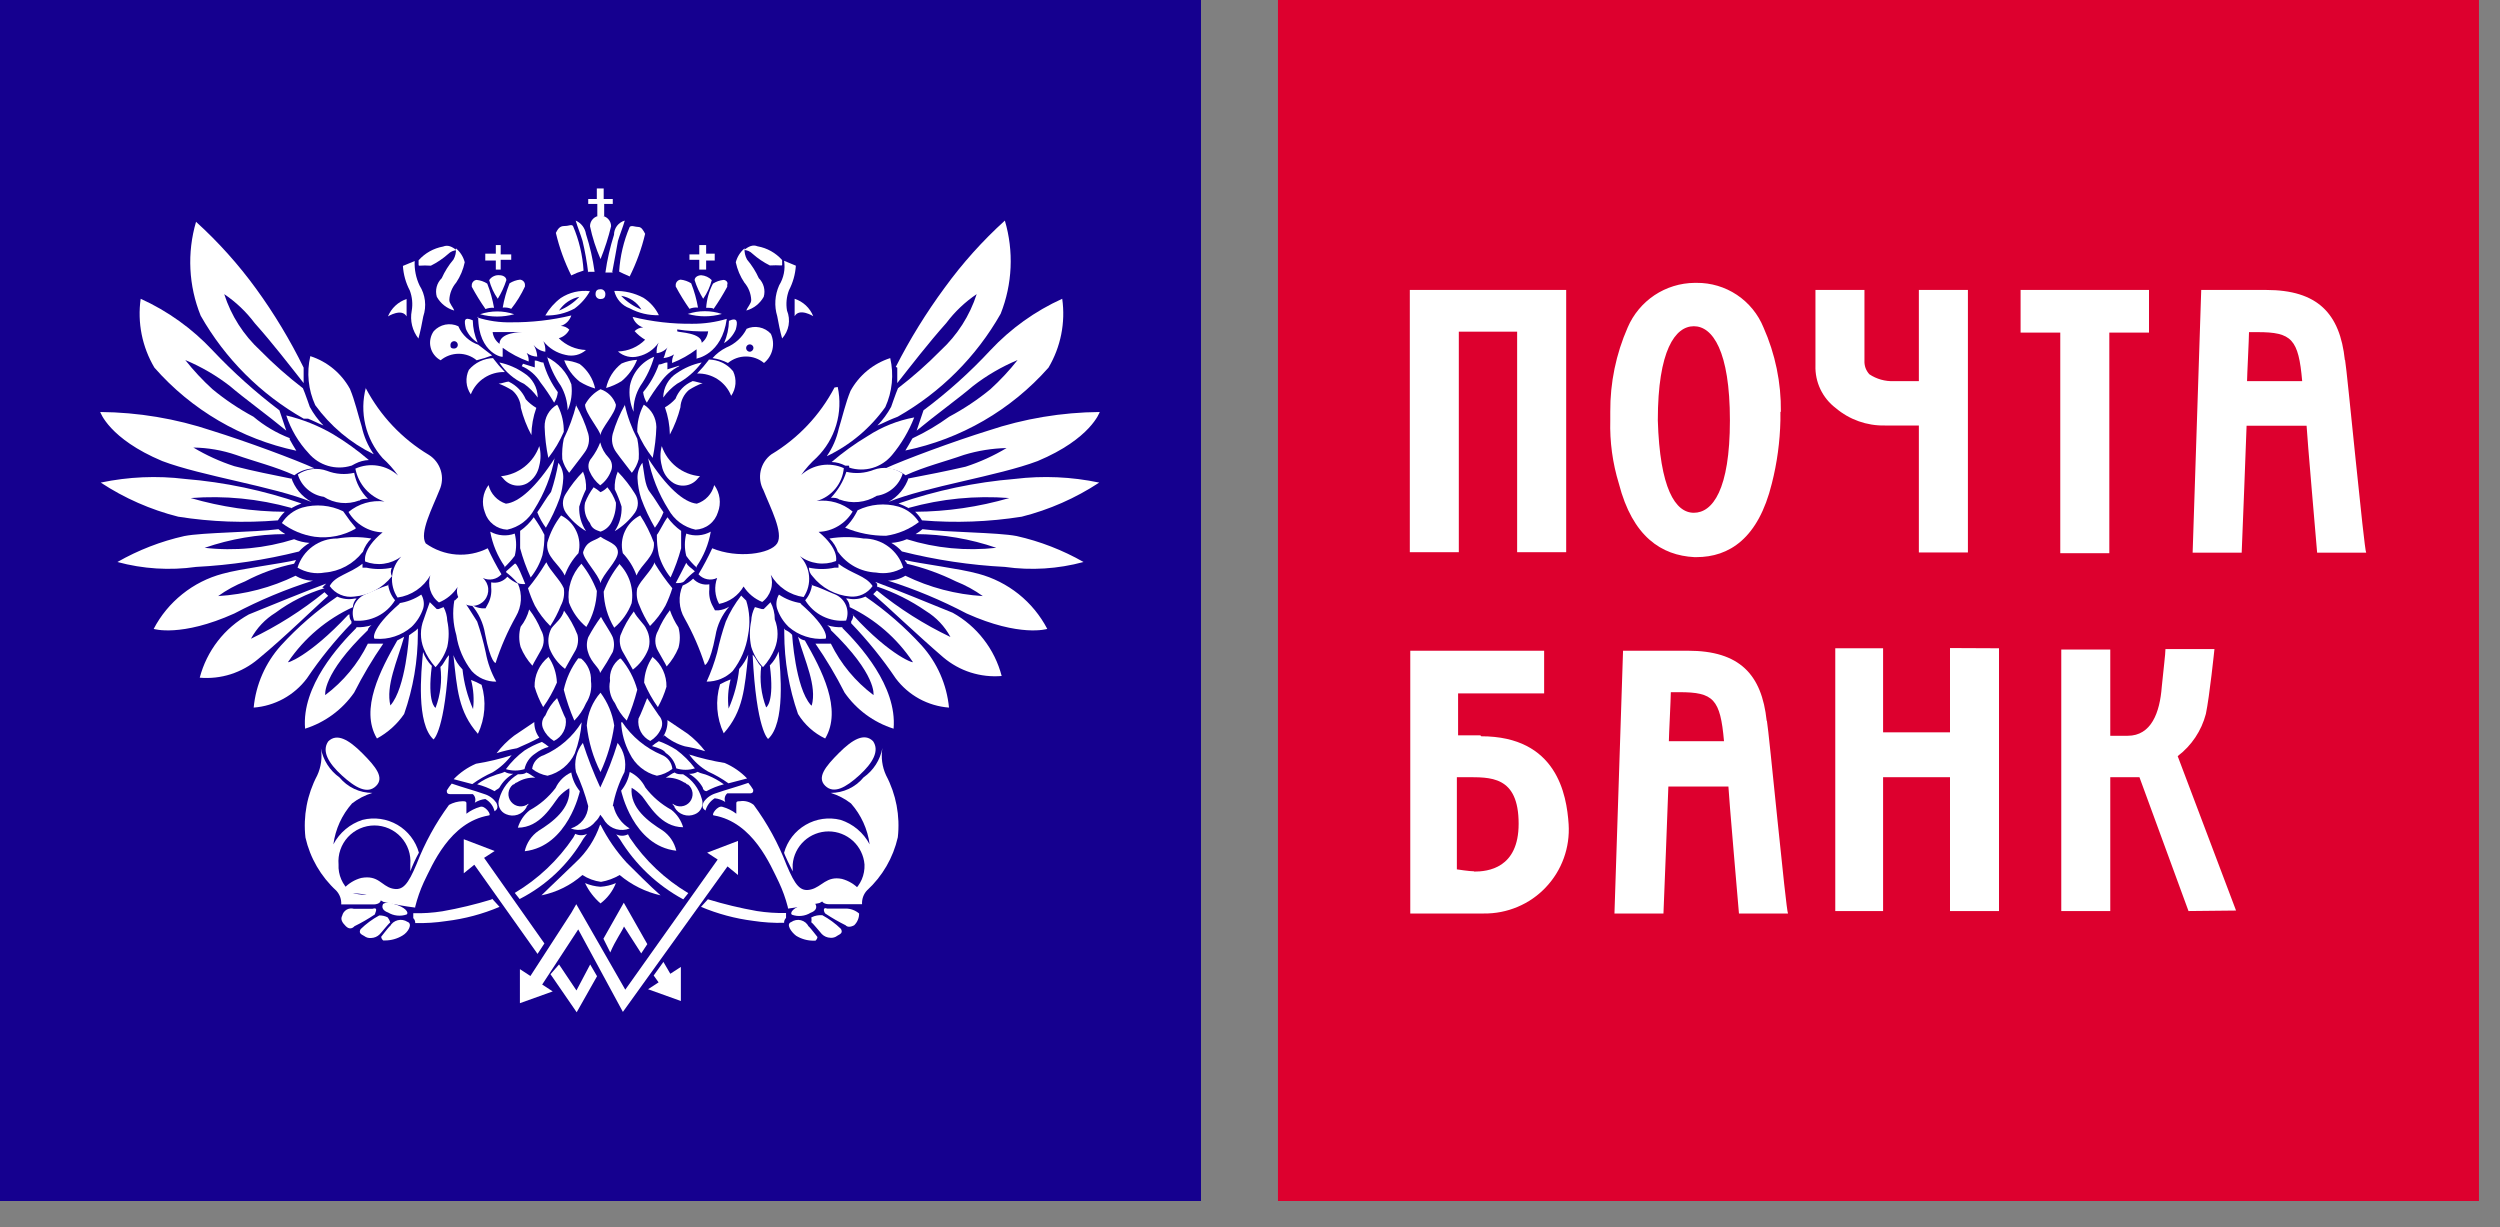
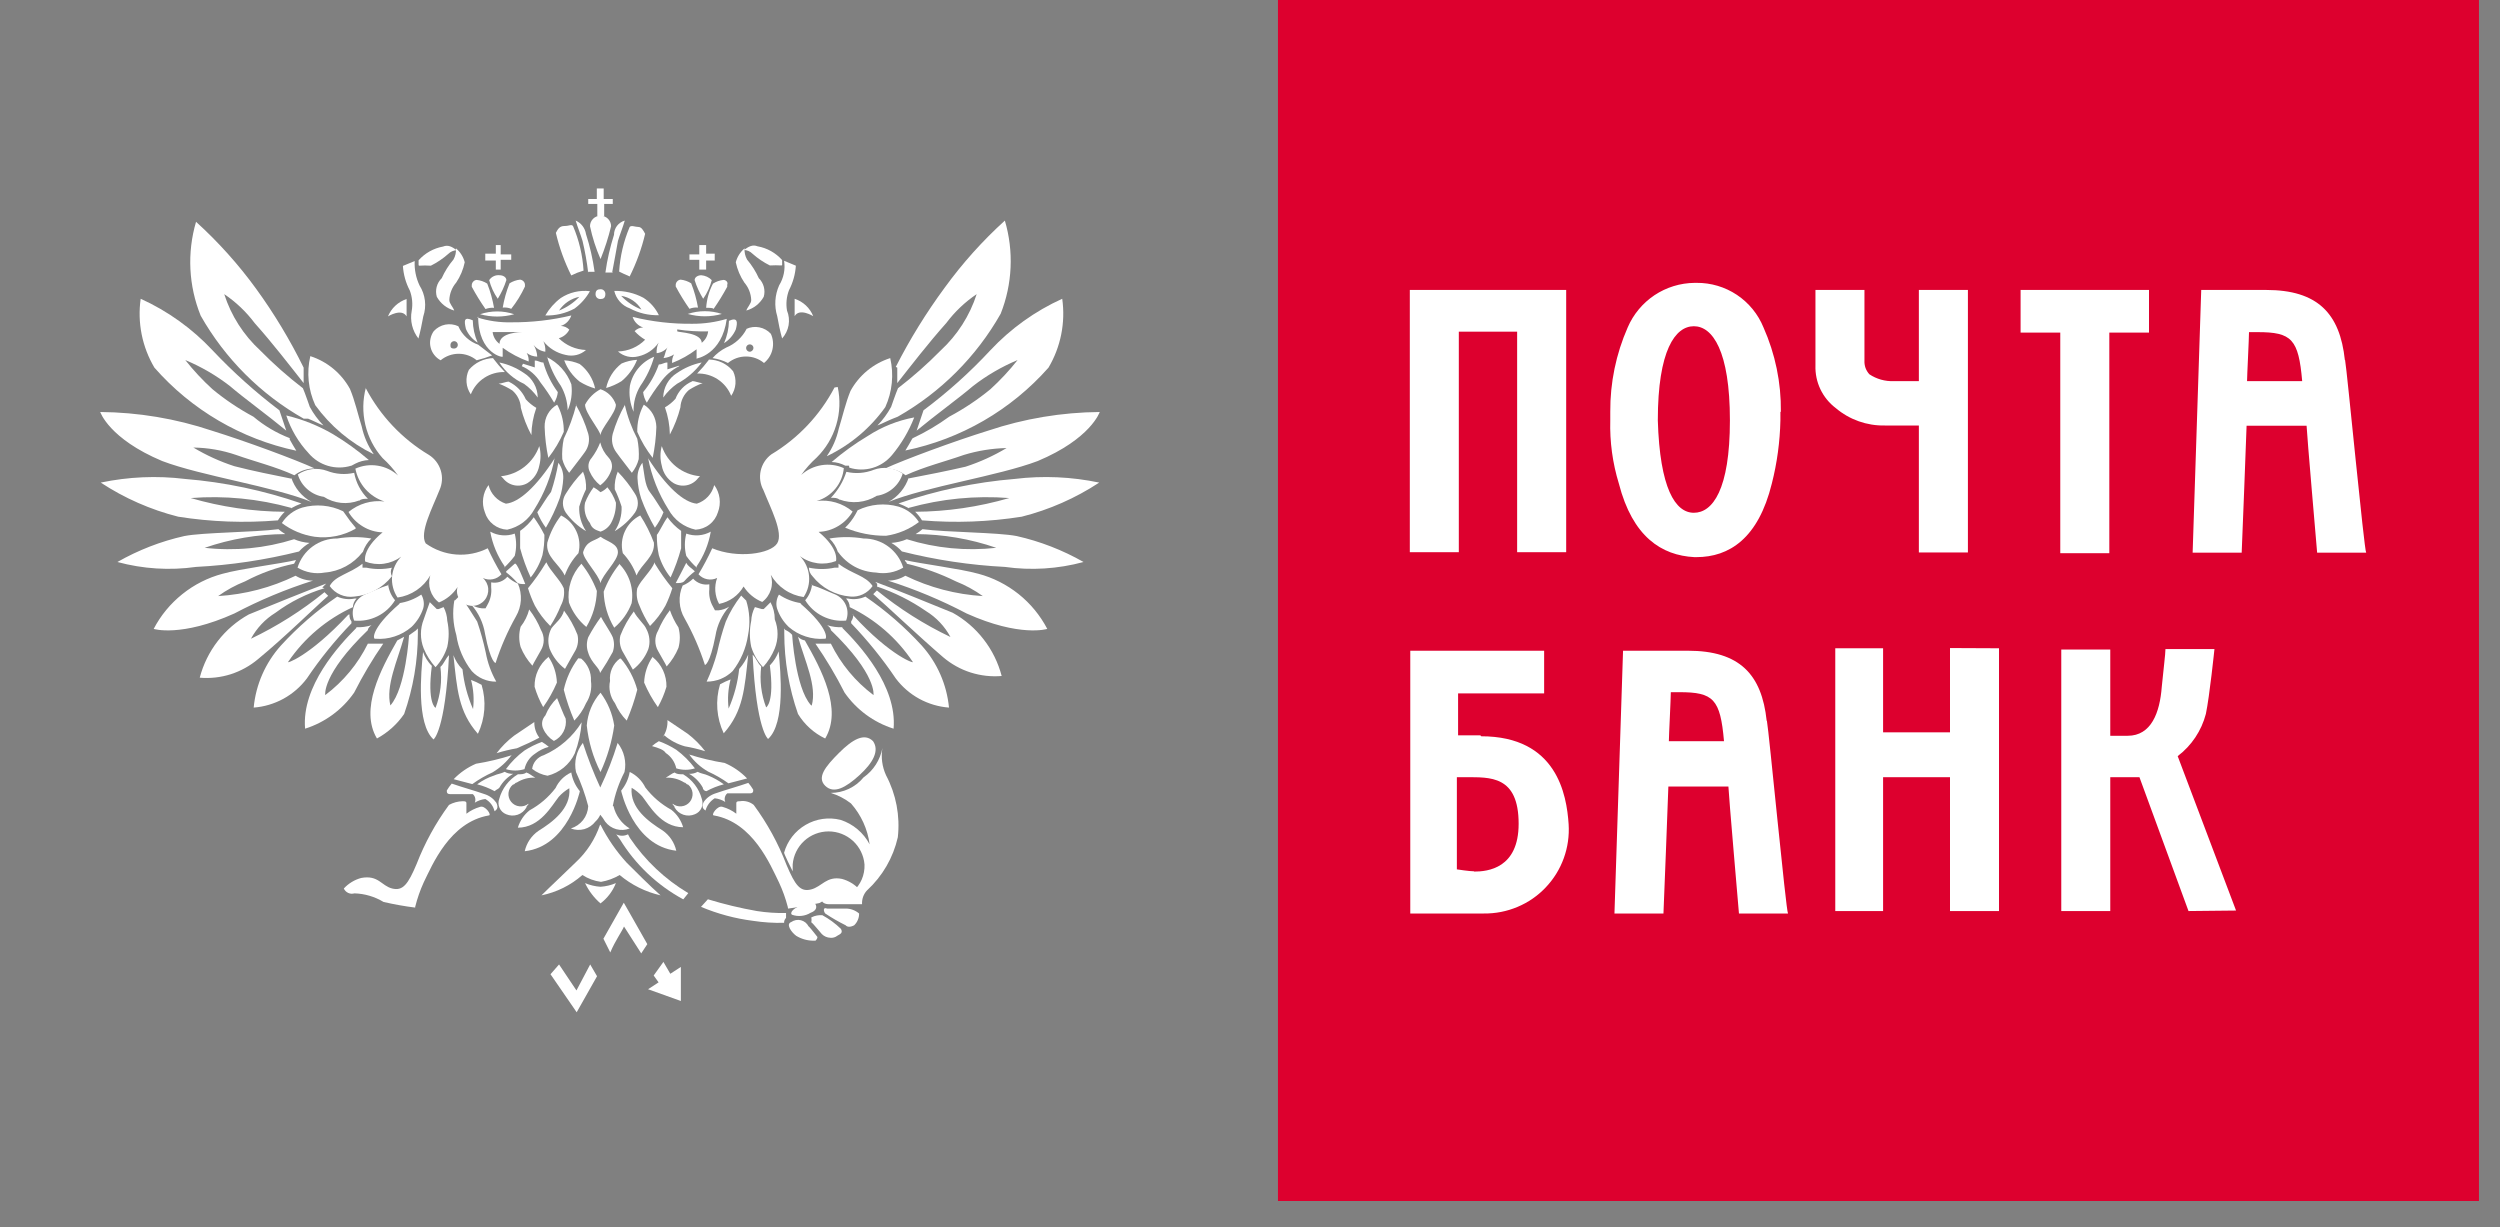
<svg xmlns="http://www.w3.org/2000/svg" width="55" height="27" viewBox="0 0 55 27" fill="none">
  <rect x="0" y="0" width="55" height="27" fill="#808080" stroke="none" />
-   <path d="M0 0H26.422V26.422H0V0Z" fill="#15008F" />
  <path d="M28.115 0H54.537V26.422H28.115V0V0Z" fill="#DD002E" />
  <path d="M8.045 8.536C8.364 9.145 8.846 9.655 9.436 10.008C9.562 10.087 9.655 10.21 9.698 10.353C9.741 10.495 9.73 10.649 9.668 10.784C9.517 11.167 9.22 11.723 9.366 11.955C9.562 12.095 9.792 12.18 10.033 12.199C10.273 12.218 10.514 12.171 10.73 12.062C10.82 12.258 10.921 12.449 11.032 12.634C10.982 12.69 10.915 12.729 10.841 12.743C10.767 12.758 10.69 12.748 10.622 12.715C10.691 12.775 10.734 12.86 10.741 12.951C10.748 13.042 10.72 13.132 10.661 13.203C10.603 13.273 10.519 13.318 10.428 13.327C10.338 13.337 10.246 13.311 10.175 13.254C10.124 13.215 10.087 13.162 10.068 13.101C10.048 13.04 10.048 12.975 10.067 12.914C9.969 13.067 9.825 13.186 9.657 13.254C9.567 13.187 9.5 13.092 9.467 12.985C9.433 12.878 9.433 12.763 9.468 12.656C9.394 12.787 9.29 12.9 9.164 12.985C9.039 13.07 8.896 13.125 8.746 13.146C8.654 13.01 8.612 12.846 8.626 12.682C8.641 12.518 8.712 12.364 8.827 12.246C8.715 12.329 8.583 12.383 8.444 12.402C8.306 12.421 8.164 12.404 8.034 12.354C8.034 12.354 7.953 12.095 8.417 11.712C8.264 11.707 8.116 11.663 7.985 11.584C7.854 11.506 7.744 11.396 7.667 11.264C7.776 11.174 7.903 11.106 8.04 11.066C8.176 11.026 8.319 11.015 8.46 11.033C8.298 10.982 8.152 10.887 8.039 10.76C7.926 10.633 7.85 10.477 7.818 10.31C7.972 10.241 8.143 10.218 8.31 10.245C8.477 10.271 8.632 10.347 8.757 10.461C8.658 10.321 8.544 10.193 8.417 10.078C8.232 9.87 8.102 9.619 8.038 9.348C7.974 9.077 7.978 8.794 8.05 8.525L8.045 8.536V8.536ZM10.164 14.715C10.081 14.629 10.017 14.526 9.975 14.413C10.056 15.163 10.083 15.654 10.514 16.144C10.674 15.807 10.702 15.423 10.595 15.066C10.521 15.024 10.443 14.988 10.363 14.958C10.418 15.167 10.433 15.385 10.407 15.6C10.285 15.322 10.207 15.028 10.175 14.726L10.164 14.715V14.715ZM9.495 14.645C9.412 14.559 9.348 14.456 9.307 14.343C9.263 14.791 9.156 15.923 9.538 16.268C9.538 16.268 9.797 16.08 9.878 14.413C9.797 14.494 9.77 14.602 9.689 14.672C9.728 14.977 9.691 15.286 9.582 15.573C9.582 15.573 9.393 15.476 9.501 14.645H9.495V14.645ZM8.589 15.519C8.929 15.136 8.999 13.977 8.999 13.977L9.15 13.869L9.193 13.826V13.934C9.193 14.538 9.091 15.137 8.891 15.708C8.738 15.932 8.532 16.117 8.293 16.247C7.91 15.605 8.374 14.732 8.74 14.09L8.891 14.009C8.74 14.548 8.482 15.088 8.589 15.524V15.519ZM7.689 13.518C7.683 13.572 7.699 13.627 7.732 13.669V13.713C7.371 14.088 7.042 14.494 6.751 14.926C6.613 15.11 6.437 15.262 6.235 15.373C6.033 15.483 5.81 15.55 5.581 15.567C5.629 15.06 5.839 14.582 6.179 14.203C6.55 13.797 6.966 13.436 7.419 13.125C7.539 13.18 7.673 13.195 7.802 13.168H7.845C7.795 13.218 7.766 13.286 7.764 13.357C7.189 13.62 6.697 14.036 6.341 14.559C6.271 14.613 6.788 14.462 7.662 13.524L7.689 13.518V13.518ZM7.09 12.925L7.134 12.882L7.177 12.839C6.875 12.947 5.812 13.378 5.473 13.518C5.208 13.665 4.976 13.864 4.791 14.103C4.606 14.342 4.471 14.617 4.394 14.909C4.625 14.929 4.857 14.903 5.077 14.833C5.297 14.762 5.501 14.649 5.678 14.5C6.276 14.009 6.961 13.33 7.22 13.108L7.139 13.028C6.642 13.432 6.099 13.776 5.521 14.052C5.648 13.818 5.834 13.62 6.06 13.481C6.386 13.239 6.751 13.057 7.139 12.941L7.09 12.925V12.925ZM6.47 12.402L6.513 12.321C6.174 12.402 5.3 12.51 4.896 12.623C4.573 12.709 4.271 12.862 4.011 13.071C3.75 13.28 3.535 13.54 3.381 13.836C3.381 13.836 3.979 14.025 5.155 13.497C5.709 13.205 6.288 12.963 6.885 12.774C6.75 12.774 6.618 12.737 6.503 12.666C5.97 12.926 5.391 13.078 4.799 13.114C4.982 12.982 5.181 12.873 5.392 12.79C5.731 12.61 6.094 12.48 6.47 12.402V12.402ZM6.47 11.863C6.578 11.909 6.693 11.936 6.81 11.944C6.723 11.994 6.645 12.058 6.578 12.133C5.836 12.319 5.078 12.433 4.313 12.472C3.735 12.554 3.146 12.517 2.583 12.364C3.042 12.102 3.538 11.909 4.055 11.793C4.464 11.712 5.597 11.712 6.125 11.642C6.172 11.682 6.223 11.718 6.276 11.75C5.672 11.753 5.073 11.855 4.502 12.052C5.164 12.127 5.835 12.063 6.47 11.863V11.863ZM6.4 11.184C6.475 11.142 6.552 11.106 6.632 11.076C5.804 10.79 4.944 10.608 4.071 10.537C3.452 10.461 2.825 10.489 2.216 10.617C2.738 10.96 3.314 11.214 3.92 11.367C4.645 11.482 5.382 11.509 6.114 11.448C6.156 11.379 6.207 11.315 6.265 11.259C5.564 11.255 4.868 11.153 4.195 10.957C4.939 10.899 5.687 10.972 6.406 11.173L6.4 11.184V11.184ZM6.406 10.504C6.481 10.734 6.641 10.926 6.853 11.043C6.023 10.704 4.437 10.472 3.569 10.143C2.399 9.652 2.205 9.064 2.205 9.064C3.039 9.071 3.867 9.209 4.659 9.474C5.408 9.706 6.513 10.116 6.923 10.305C6.762 10.305 6.604 10.358 6.476 10.456C6.066 10.267 5.602 10.154 5.192 10.008C4.89 9.905 4.573 9.85 4.254 9.846C4.538 10.016 4.84 10.154 5.155 10.256C5.575 10.364 5.985 10.445 6.411 10.531L6.406 10.504V10.504ZM6.368 9.658C6.411 9.738 6.476 9.846 6.519 9.916C5.308 9.659 4.213 9.018 3.397 8.088C3.127 7.632 3.02 7.098 3.095 6.573C3.691 6.843 4.227 7.228 4.675 7.706C5.128 8.186 5.62 8.628 6.147 9.027L6.298 9.474C5.888 9.135 5.359 8.752 5.058 8.493C4.757 8.26 4.427 8.068 4.076 7.921C4.258 8.151 4.458 8.366 4.675 8.563C4.954 8.794 5.256 8.996 5.575 9.167C5.815 9.369 6.086 9.529 6.379 9.641" fill="white" />
  <path d="M10.007 13.211L10.115 13.103C10.266 13.292 10.374 13.486 10.498 13.675C10.574 13.897 10.637 14.124 10.686 14.354C10.727 14.579 10.805 14.796 10.918 14.996C10.817 14.998 10.717 14.978 10.624 14.938C10.531 14.898 10.447 14.838 10.379 14.764C10.199 14.533 10.082 14.26 10.039 13.971C9.966 13.723 9.951 13.46 9.996 13.205L10.007 13.211V13.211ZM9.457 13.249L9.565 13.356L9.608 13.399H9.651L9.759 13.356C9.808 13.45 9.836 13.553 9.84 13.658C9.881 13.847 9.881 14.042 9.84 14.23C9.789 14.397 9.7 14.55 9.581 14.678C9.472 14.557 9.384 14.418 9.322 14.268C9.24 14.062 9.24 13.832 9.322 13.626C9.376 13.464 9.419 13.351 9.457 13.243V13.249V13.249ZM8.778 13.27C8.953 13.245 9.121 13.18 9.268 13.081C9.295 13.126 9.313 13.176 9.32 13.228C9.328 13.28 9.325 13.333 9.311 13.383C9.26 13.539 9.171 13.68 9.053 13.793C8.944 13.887 8.818 13.958 8.682 14.002C8.546 14.047 8.403 14.064 8.26 14.052C8.206 14.079 8.136 13.847 8.799 13.275L8.778 13.27V13.27ZM8.54 12.866C8.556 12.991 8.609 13.11 8.691 13.205C8.598 13.357 8.464 13.479 8.305 13.558C8.146 13.637 7.968 13.67 7.791 13.653C7.749 13.546 7.749 13.427 7.793 13.321C7.836 13.214 7.918 13.129 8.023 13.081C8.201 13.011 8.352 12.93 8.562 12.866" fill="white" />
  <path d="M8.628 12.488C8.439 12.529 8.244 12.529 8.056 12.488H7.975V12.402C7.673 12.634 7.377 12.661 7.253 12.893C7.313 12.977 7.395 13.043 7.49 13.084C7.585 13.125 7.689 13.139 7.792 13.125C7.954 13.111 8.111 13.064 8.254 12.987C8.397 12.91 8.522 12.805 8.622 12.677C8.606 12.648 8.598 12.616 8.598 12.583C8.598 12.55 8.606 12.517 8.622 12.488H8.628V12.488ZM7.981 12.149C8.018 12.034 8.083 11.931 8.169 11.847C7.921 11.806 7.668 11.806 7.42 11.847C7.224 11.845 7.034 11.907 6.876 12.023C6.719 12.138 6.603 12.302 6.546 12.488C6.726 12.595 6.939 12.634 7.145 12.596C7.307 12.584 7.464 12.537 7.607 12.46C7.75 12.383 7.876 12.277 7.975 12.149H7.981V12.149ZM7.824 11.61C7.74 11.514 7.663 11.413 7.592 11.307L7.549 11.248C7.269 11.112 6.949 11.083 6.649 11.167C6.463 11.223 6.305 11.344 6.201 11.507C6.413 11.667 6.661 11.771 6.924 11.809C7.235 11.85 7.552 11.787 7.824 11.631V11.61V11.61ZM7.905 11.016C7.948 10.973 8.013 10.973 8.094 10.973C7.937 10.818 7.832 10.619 7.792 10.402C7.593 10.448 7.384 10.433 7.193 10.358C7.088 10.32 6.974 10.307 6.863 10.321C6.751 10.335 6.644 10.376 6.552 10.439C6.591 10.567 6.665 10.681 6.767 10.767C6.868 10.854 6.991 10.911 7.123 10.93C7.237 11.003 7.367 11.049 7.502 11.063C7.637 11.077 7.773 11.059 7.9 11.011L7.905 11.016V11.016ZM7.733 10.245L7.813 10.202C7.907 10.153 8.01 10.125 8.115 10.121C7.868 9.909 7.603 9.717 7.323 9.55C7.003 9.364 6.658 9.226 6.298 9.14C6.4 9.449 6.567 9.732 6.789 9.97C6.901 10.103 7.05 10.2 7.217 10.249C7.383 10.298 7.561 10.297 7.727 10.245H7.733V10.245ZM8.218 9.986C8.093 9.806 8.005 9.602 7.959 9.388C7.878 9.129 7.808 8.816 7.7 8.558C7.512 8.214 7.2 7.955 6.827 7.835C6.743 8.197 6.781 8.575 6.935 8.913C7.268 9.372 7.708 9.743 8.218 9.992V9.986ZM11.162 12.688C11.229 12.752 11.308 12.803 11.394 12.839C11.444 12.954 11.466 13.08 11.459 13.205C11.451 13.331 11.414 13.453 11.351 13.561C11.168 13.887 11.018 14.23 10.903 14.586C10.903 14.586 10.795 14.586 10.671 13.944C10.633 13.706 10.529 13.484 10.369 13.303C10.439 13.347 10.519 13.375 10.601 13.383H10.682L10.725 13.303C10.792 13.187 10.82 13.053 10.806 12.92V12.812C10.871 12.825 10.938 12.821 11.001 12.799C11.064 12.777 11.119 12.739 11.162 12.688V12.688Z" fill="white" />
  <path d="M6.68 8.088V8.428C6.378 8.045 6.001 7.554 5.602 7.107C5.416 6.859 5.19 6.644 4.933 6.471C5.085 6.946 5.359 7.373 5.726 7.711C6.019 8.009 6.332 8.286 6.664 8.541L6.707 8.649C6.75 8.757 6.788 8.881 6.815 8.951C6.896 9.101 6.998 9.239 7.117 9.361C7.009 9.318 6.885 9.253 6.777 9.21H6.68C5.734 8.674 4.952 7.891 4.415 6.945C4.149 6.288 4.113 5.56 4.313 4.88C4.803 5.324 5.245 5.817 5.634 6.352C6.032 6.9 6.382 7.481 6.68 8.088ZM19.999 11.183C19.924 11.142 19.847 11.106 19.767 11.076C20.595 10.789 21.455 10.608 22.328 10.536C22.947 10.461 23.573 10.489 24.183 10.617C23.661 10.96 23.085 11.214 22.479 11.367C21.753 11.482 21.017 11.509 20.284 11.448C20.243 11.378 20.192 11.315 20.133 11.259C20.834 11.255 21.531 11.153 22.204 10.957C21.46 10.899 20.712 10.972 19.993 11.173L19.999 11.183V11.183ZM19.993 10.504C19.917 10.734 19.758 10.926 19.546 11.043C20.376 10.704 21.961 10.472 22.829 10.143C24 9.652 24.194 9.064 24.194 9.064C23.36 9.071 22.531 9.209 21.74 9.474C20.991 9.706 19.885 10.116 19.476 10.305C19.637 10.305 19.794 10.358 19.923 10.456C20.333 10.267 20.797 10.153 21.206 10.008C21.511 9.915 21.826 9.864 22.145 9.857C21.861 10.027 21.559 10.165 21.244 10.267C20.824 10.364 20.414 10.445 19.988 10.526L19.993 10.504V10.504ZM20.069 9.652C20.026 9.733 19.961 9.841 19.918 9.911C21.137 9.661 22.242 9.021 23.067 8.088C23.337 7.632 23.443 7.098 23.369 6.573C22.773 6.843 22.236 7.228 21.789 7.705C21.339 8.19 20.846 8.632 20.317 9.027L20.166 9.474C20.576 9.134 21.104 8.752 21.406 8.493C21.706 8.26 22.037 8.068 22.387 7.921C22.206 8.151 22.005 8.366 21.789 8.563C21.508 8.794 21.204 8.996 20.883 9.167C20.631 9.35 20.362 9.509 20.079 9.641L20.069 9.652V9.652ZM19.74 8.088V8.428C20.042 8.045 20.419 7.554 20.818 7.107C21.004 6.859 21.23 6.644 21.487 6.471C21.334 6.946 21.061 7.373 20.694 7.711C20.401 8.009 20.087 8.286 19.756 8.541L19.713 8.649C19.67 8.757 19.632 8.881 19.605 8.951C19.523 9.101 19.422 9.239 19.303 9.361C19.411 9.318 19.535 9.253 19.643 9.21L19.751 9.167C20.696 8.63 21.479 7.848 22.015 6.902C22.274 6.249 22.306 5.527 22.107 4.853C21.617 5.297 21.175 5.79 20.786 6.325C20.379 6.877 20.018 7.461 19.707 8.072L19.74 8.088V8.088ZM7.845 13.809C7.462 14.192 6.631 15.093 6.712 16.031C7.149 15.893 7.529 15.614 7.791 15.238C7.98 14.865 8.194 14.504 8.432 14.16H8.093C7.874 14.606 7.552 14.994 7.155 15.292C7.155 15.292 7.074 14.845 8.093 13.863C8.093 13.82 8.136 13.782 8.174 13.755C8.064 13.789 7.949 13.804 7.834 13.799L7.845 13.809V13.809ZM18.359 8.525C18.04 9.134 17.558 9.644 16.968 9.997C16.849 10.086 16.767 10.214 16.735 10.358C16.703 10.503 16.725 10.654 16.796 10.784C16.947 11.167 17.243 11.723 17.098 11.954C16.952 12.186 16.224 12.294 15.669 12.062C15.579 12.258 15.478 12.449 15.367 12.634C15.417 12.69 15.484 12.729 15.558 12.743C15.632 12.758 15.709 12.748 15.777 12.715C15.743 12.808 15.73 12.907 15.737 13.005C15.745 13.104 15.773 13.2 15.82 13.286C15.932 13.264 16.038 13.219 16.131 13.153C16.224 13.087 16.301 13.002 16.359 12.903C16.457 13.056 16.6 13.175 16.769 13.243C16.859 13.176 16.925 13.082 16.959 12.974C16.993 12.867 16.992 12.752 16.957 12.645C17.032 12.776 17.136 12.889 17.262 12.974C17.387 13.059 17.53 13.114 17.68 13.135C17.772 12.999 17.814 12.835 17.799 12.671C17.785 12.507 17.714 12.353 17.599 12.235C17.711 12.319 17.843 12.372 17.982 12.391C18.12 12.41 18.261 12.393 18.392 12.343C18.392 12.343 18.473 12.084 18.009 11.701C18.161 11.696 18.31 11.652 18.441 11.573C18.572 11.495 18.681 11.385 18.758 11.254C18.649 11.163 18.523 11.095 18.386 11.055C18.25 11.015 18.107 11.004 17.966 11.022C18.127 10.976 18.27 10.882 18.377 10.753C18.484 10.624 18.549 10.466 18.564 10.299C18.41 10.23 18.239 10.207 18.073 10.234C17.906 10.261 17.75 10.336 17.626 10.45C17.724 10.31 17.838 10.182 17.966 10.067C18.168 9.868 18.316 9.622 18.397 9.35C18.478 9.079 18.489 8.791 18.43 8.514L18.359 8.525V8.525ZM16.273 14.704C16.35 14.614 16.414 14.512 16.461 14.402C16.381 15.152 16.354 15.643 15.922 16.133C15.763 15.796 15.734 15.412 15.841 15.055C15.916 15.014 15.993 14.977 16.073 14.947C16.018 15.156 16.003 15.374 16.03 15.589C16.152 15.311 16.23 15.017 16.262 14.715L16.273 14.704V14.704ZM16.941 14.634C17.024 14.548 17.089 14.445 17.13 14.332C17.173 14.78 17.281 15.912 16.898 16.257C16.898 16.257 16.639 16.069 16.558 14.402C16.639 14.483 16.666 14.591 16.747 14.661C16.709 14.966 16.745 15.275 16.855 15.562C16.855 15.562 17.044 15.465 16.936 14.634H16.941ZM17.836 15.508C17.497 15.125 17.427 13.966 17.427 13.966C17.385 13.919 17.333 13.882 17.276 13.858L17.254 13.826V13.933C17.255 14.537 17.357 15.137 17.556 15.707C17.699 15.941 17.907 16.129 18.154 16.247C18.537 15.605 18.074 14.732 17.707 14.09C17.649 14.08 17.596 14.051 17.556 14.009C17.707 14.548 17.977 15.087 17.858 15.524L17.836 15.508V15.508ZM18.769 13.518C18.775 13.572 18.759 13.626 18.726 13.669V13.712C19.087 14.088 19.416 14.494 19.707 14.926C19.846 15.11 20.021 15.262 20.223 15.373C20.425 15.483 20.648 15.55 20.878 15.567C20.829 15.06 20.619 14.582 20.279 14.203C19.908 13.797 19.492 13.435 19.039 13.125C18.919 13.18 18.785 13.195 18.656 13.168H18.613C18.663 13.218 18.692 13.285 18.694 13.357C19.255 13.626 19.734 14.041 20.079 14.559C20.15 14.613 19.616 14.462 18.758 13.524L18.769 13.518V13.518ZM19.298 12.925V12.844L19.255 12.801C19.556 12.909 20.619 13.34 20.958 13.48C21.223 13.627 21.455 13.826 21.64 14.066C21.826 14.305 21.96 14.579 22.037 14.872C21.806 14.891 21.575 14.865 21.354 14.795C21.134 14.725 20.93 14.611 20.753 14.462C20.182 13.971 19.47 13.292 19.211 13.071L19.292 12.99C19.789 13.394 20.332 13.738 20.91 14.014C20.784 13.78 20.598 13.582 20.371 13.443C20.038 13.213 19.675 13.032 19.292 12.903L19.298 12.925V12.925ZM19.95 12.402C19.95 12.359 19.907 12.359 19.907 12.321C20.247 12.402 21.12 12.51 21.525 12.623C21.848 12.709 22.149 12.862 22.41 13.07C22.671 13.279 22.885 13.54 23.04 13.836C23.04 13.836 22.441 14.025 21.266 13.497C20.711 13.205 20.132 12.963 19.535 12.774C19.67 12.774 19.802 12.737 19.918 12.666C20.451 12.926 21.03 13.078 21.622 13.114C21.438 12.982 21.239 12.873 21.029 12.79C20.685 12.62 20.323 12.49 19.95 12.402V12.402ZM19.95 11.863C19.842 11.909 19.727 11.936 19.61 11.944C19.697 11.994 19.775 12.058 19.842 12.132C20.584 12.319 21.343 12.433 22.107 12.472C22.685 12.554 23.274 12.517 23.838 12.364C23.378 12.102 22.882 11.909 22.366 11.793C21.956 11.712 20.824 11.712 20.295 11.642C20.248 11.682 20.198 11.718 20.144 11.75C20.748 11.753 21.347 11.855 21.918 12.052C21.256 12.126 20.586 12.062 19.95 11.863V11.863Z" fill="white" />
  <path d="M16.414 13.211L16.306 13.103C16.169 13.278 16.054 13.47 15.967 13.675C15.89 13.897 15.827 14.124 15.778 14.354C15.719 14.574 15.641 14.789 15.546 14.996C15.652 14.996 15.757 14.976 15.855 14.937C15.953 14.897 16.042 14.838 16.118 14.764C16.297 14.533 16.415 14.26 16.457 13.971C16.508 13.716 16.493 13.453 16.414 13.205V13.211V13.211ZM16.953 13.248L16.846 13.356L16.802 13.399H16.759L16.608 13.356C16.559 13.45 16.531 13.553 16.527 13.658C16.487 13.847 16.487 14.041 16.527 14.23C16.578 14.397 16.667 14.55 16.786 14.677C16.896 14.557 16.983 14.418 17.045 14.268C17.127 14.062 17.127 13.832 17.045 13.626C17.046 13.492 17.012 13.36 16.948 13.243L16.953 13.248V13.248ZM17.628 13.27C17.452 13.245 17.284 13.18 17.137 13.081C17.11 13.126 17.092 13.176 17.085 13.228C17.077 13.28 17.08 13.333 17.094 13.383C17.145 13.539 17.234 13.68 17.352 13.793C17.461 13.887 17.587 13.958 17.723 14.002C17.859 14.047 18.002 14.064 18.145 14.052C18.188 14.079 18.269 13.847 17.606 13.275L17.628 13.27V13.27ZM17.865 12.866C17.849 12.991 17.797 13.11 17.714 13.205C17.807 13.357 17.941 13.479 18.1 13.558C18.259 13.637 18.437 13.67 18.614 13.653C18.656 13.546 18.656 13.427 18.613 13.321C18.569 13.214 18.487 13.129 18.382 13.081C18.204 13.011 18.053 12.93 17.843 12.866H17.865V12.866ZM17.795 12.488C17.983 12.529 18.178 12.529 18.366 12.488H18.447V12.402C18.749 12.634 19.046 12.661 19.197 12.893C19.143 12.971 19.069 13.034 18.983 13.075C18.896 13.116 18.801 13.133 18.706 13.124C18.544 13.111 18.387 13.064 18.244 12.987C18.101 12.91 17.976 12.805 17.875 12.677C17.825 12.627 17.796 12.559 17.795 12.488V12.488ZM18.436 12.149C18.398 12.034 18.334 11.931 18.248 11.847C18.496 11.806 18.749 11.806 18.997 11.847C19.192 11.845 19.383 11.907 19.54 12.022C19.698 12.138 19.814 12.301 19.871 12.488C19.691 12.595 19.478 12.633 19.272 12.596C19.109 12.589 18.949 12.545 18.805 12.468C18.662 12.39 18.537 12.281 18.442 12.149H18.436V12.149ZM18.593 11.609C18.685 11.521 18.763 11.419 18.825 11.307L18.868 11.226C19.148 11.09 19.468 11.061 19.768 11.146C19.953 11.201 20.112 11.322 20.216 11.485C20.004 11.645 19.756 11.749 19.493 11.787C19.184 11.789 18.878 11.729 18.593 11.609V11.609ZM18.469 10.995C18.425 10.951 18.361 10.951 18.28 10.951C18.435 10.789 18.551 10.594 18.62 10.38C18.819 10.427 19.028 10.412 19.218 10.337C19.324 10.298 19.437 10.285 19.549 10.299C19.66 10.313 19.767 10.354 19.86 10.418C19.821 10.545 19.746 10.659 19.645 10.745C19.544 10.832 19.42 10.889 19.288 10.908C19.167 10.983 19.03 11.029 18.888 11.043C18.746 11.057 18.602 11.039 18.469 10.989V10.995V10.995ZM18.679 10.245H18.598C18.505 10.196 18.402 10.168 18.296 10.164C18.544 9.952 18.809 9.76 19.089 9.593C19.4 9.39 19.748 9.251 20.113 9.183C19.996 9.484 19.83 9.765 19.623 10.013C19.511 10.147 19.363 10.245 19.195 10.294C19.028 10.343 18.85 10.341 18.684 10.288L18.679 10.245V10.245ZM18.194 10.029C18.318 9.849 18.406 9.645 18.453 9.431C18.533 9.172 18.604 8.859 18.711 8.6C18.899 8.257 19.212 7.998 19.585 7.878C19.668 8.24 19.63 8.618 19.477 8.956C19.147 9.419 18.706 9.79 18.194 10.035V10.029V10.029ZM15.249 12.731C15.182 12.795 15.104 12.847 15.018 12.882C14.967 12.997 14.945 13.123 14.953 13.248C14.96 13.374 14.997 13.496 15.061 13.604C15.244 13.93 15.394 14.273 15.508 14.629C15.508 14.629 15.616 14.629 15.74 13.987C15.778 13.749 15.883 13.527 16.042 13.346C15.972 13.39 15.893 13.418 15.81 13.427H15.729L15.686 13.346C15.619 13.23 15.591 13.096 15.605 12.963V12.855C15.54 12.866 15.474 12.861 15.411 12.839C15.349 12.817 15.293 12.78 15.249 12.731V12.731Z" fill="white" />
  <path d="M18.527 13.809C18.91 14.192 19.74 15.093 19.659 16.031C19.222 15.893 18.843 15.614 18.581 15.238C18.392 14.865 18.177 14.504 17.939 14.16H18.279C18.498 14.606 18.819 14.994 19.217 15.292C19.217 15.292 19.298 14.845 18.279 13.863C18.279 13.82 18.235 13.782 18.198 13.755C18.308 13.789 18.423 13.804 18.538 13.799L18.527 13.809V13.809ZM10.562 6.913C10.806 6.831 11.069 6.831 11.312 6.913C11.067 6.981 10.808 6.981 10.562 6.913ZM13.318 6.471C13.318 6.552 13.275 6.579 13.21 6.579C13.196 6.579 13.181 6.577 13.168 6.572C13.155 6.567 13.142 6.559 13.132 6.549C13.122 6.539 13.114 6.526 13.109 6.513C13.104 6.499 13.101 6.485 13.102 6.471C13.102 6.39 13.145 6.363 13.21 6.363C13.224 6.362 13.239 6.364 13.252 6.369C13.266 6.375 13.278 6.383 13.288 6.393C13.298 6.403 13.306 6.415 13.311 6.429C13.316 6.442 13.319 6.456 13.318 6.471ZM12.568 6.061C12.419 5.762 12.305 5.447 12.229 5.123C12.272 5.042 12.31 4.972 12.417 4.972C12.525 4.972 12.568 4.929 12.606 4.972C12.739 5.283 12.818 5.615 12.838 5.953C12.743 5.981 12.651 6.017 12.563 6.061H12.568ZM12.93 5.98H13.081C13.042 5.698 12.979 5.42 12.892 5.15C12.882 5.085 12.856 5.024 12.817 4.972C12.777 4.92 12.725 4.879 12.665 4.853C12.709 5.004 12.773 5.155 12.816 5.301C12.87 5.53 12.912 5.762 12.94 5.996L12.93 5.98V5.98ZM12.639 6.789C12.442 6.895 12.22 6.947 11.997 6.94C12.083 6.791 12.199 6.66 12.336 6.557C12.526 6.432 12.753 6.379 12.978 6.406C12.894 6.557 12.778 6.687 12.639 6.789ZM12.299 6.832C12.468 6.765 12.621 6.662 12.746 6.53C12.563 6.567 12.402 6.676 12.299 6.832Z" fill="white" />
  <path d="M10.498 6.983C10.74 7.06 10.993 7.097 11.247 7.091C11.692 7.094 12.136 7.044 12.569 6.94C12.551 6.994 12.521 7.043 12.481 7.084C12.441 7.124 12.391 7.154 12.337 7.171C12.408 7.173 12.475 7.202 12.525 7.252C12.502 7.298 12.469 7.339 12.429 7.371C12.389 7.404 12.343 7.427 12.293 7.441C12.453 7.6 12.667 7.692 12.892 7.7C12.832 7.753 12.76 7.791 12.682 7.81C12.604 7.828 12.522 7.828 12.444 7.808C12.25 7.768 12.076 7.661 11.954 7.506C11.988 7.578 12.003 7.658 11.997 7.738C11.946 7.731 11.897 7.714 11.852 7.688C11.808 7.662 11.769 7.628 11.738 7.587C11.787 7.665 11.815 7.754 11.819 7.846C11.735 7.844 11.654 7.816 11.587 7.765C11.62 7.822 11.636 7.888 11.63 7.953C11.427 7.88 11.234 7.778 11.059 7.651V7.84C11.102 7.883 10.52 7.797 10.52 6.967L10.498 6.983V6.983ZM11.501 7.306H10.838C10.844 7.357 10.861 7.406 10.887 7.451C10.913 7.495 10.948 7.534 10.989 7.565C10.989 7.306 11.479 7.306 11.479 7.306H11.501ZM10.401 7.047C10.404 7.217 10.441 7.383 10.509 7.538C10.394 7.466 10.303 7.361 10.25 7.236C10.207 7.047 10.207 6.961 10.401 7.047ZM10.525 7.587L10.827 7.819C10.716 7.861 10.602 7.897 10.487 7.926C10.376 7.834 10.236 7.783 10.091 7.783C9.946 7.783 9.806 7.834 9.694 7.926C9.639 7.897 9.591 7.857 9.553 7.807C9.514 7.758 9.487 7.701 9.473 7.64C9.458 7.579 9.457 7.516 9.47 7.455C9.482 7.393 9.507 7.335 9.543 7.285C9.61 7.212 9.698 7.162 9.795 7.142C9.892 7.123 9.993 7.135 10.083 7.177C10.124 7.273 10.186 7.359 10.263 7.43C10.34 7.5 10.431 7.554 10.53 7.587H10.525V7.587ZM9.991 7.668C10.007 7.668 10.023 7.663 10.036 7.654C10.049 7.645 10.06 7.632 10.066 7.618C10.072 7.603 10.073 7.587 10.07 7.571C10.067 7.555 10.059 7.541 10.048 7.529C10.037 7.518 10.023 7.511 10.007 7.507C9.991 7.504 9.975 7.506 9.96 7.512C9.945 7.518 9.933 7.528 9.924 7.542C9.915 7.555 9.91 7.571 9.91 7.587C9.91 7.63 9.91 7.668 9.991 7.668ZM10.848 7.883C10.928 7.989 11.015 8.09 11.107 8.185C10.947 8.18 10.789 8.224 10.655 8.312C10.52 8.399 10.417 8.527 10.358 8.676C10.304 8.598 10.271 8.507 10.264 8.412C10.256 8.317 10.274 8.222 10.315 8.137C10.381 8.058 10.464 7.995 10.557 7.95C10.65 7.906 10.751 7.881 10.854 7.878L10.848 7.883ZM11.506 8.002L11.765 8.083V7.932C11.846 7.932 11.873 7.975 11.954 7.975C12.019 8.21 12.127 8.431 12.272 8.627C12.263 8.71 12.236 8.789 12.191 8.859C12.1 8.704 11.999 8.554 11.889 8.412C11.792 8.254 11.649 8.13 11.479 8.056L11.506 8.002V8.002ZM10.989 7.975C11.182 8.016 11.365 8.095 11.528 8.207C11.62 8.264 11.695 8.343 11.748 8.438C11.801 8.532 11.829 8.638 11.83 8.746C11.747 8.629 11.645 8.527 11.528 8.444C11.308 8.344 11.121 8.183 10.989 7.98V7.975ZM10.989 6.055C11.069 6.055 11.14 6.098 11.14 6.163C11.094 6.307 11.03 6.445 10.951 6.573C10.864 6.449 10.8 6.31 10.762 6.163C10.787 6.125 10.822 6.095 10.863 6.076C10.904 6.057 10.949 6.05 10.994 6.055H10.989ZM10.87 6.778C10.838 6.593 10.788 6.413 10.719 6.239C10.649 6.194 10.57 6.167 10.487 6.158C10.459 6.16 10.433 6.172 10.414 6.192C10.394 6.212 10.382 6.238 10.379 6.266V6.309C10.47 6.478 10.571 6.642 10.681 6.799C10.741 6.776 10.806 6.766 10.87 6.772V6.778V6.778ZM11.059 6.772C11.09 6.588 11.141 6.407 11.21 6.233C11.28 6.189 11.359 6.161 11.441 6.152C11.469 6.155 11.495 6.167 11.515 6.187C11.535 6.206 11.547 6.232 11.549 6.26V6.303C11.468 6.478 11.367 6.643 11.247 6.794C11.188 6.769 11.123 6.76 11.059 6.767V6.772V6.772ZM11.247 5.597H11.015V5.392H10.908V5.581H10.676V5.732H10.908V5.931H11.015V5.716H11.247V5.597ZM8.945 6.945V6.578C8.853 6.609 8.769 6.659 8.698 6.725C8.627 6.791 8.572 6.872 8.535 6.961C8.535 6.961 8.837 6.772 8.945 6.961V6.945ZM9.204 7.452C9.247 7.301 9.285 7.112 9.312 6.961C9.35 6.849 9.362 6.73 9.348 6.612C9.334 6.495 9.294 6.382 9.231 6.282C9.151 6.114 9.114 5.928 9.123 5.743L8.864 5.85C8.876 6.039 8.927 6.223 9.015 6.39C9.069 6.532 9.084 6.687 9.058 6.837C9.037 6.944 9.04 7.055 9.066 7.161C9.092 7.267 9.141 7.366 9.209 7.452H9.204V7.452ZM9.209 5.834V5.726C9.35 5.568 9.54 5.462 9.748 5.424C9.856 5.381 9.937 5.424 10.05 5.505C9.979 5.507 9.912 5.536 9.862 5.586C9.746 5.689 9.617 5.776 9.479 5.845C9.393 5.839 9.306 5.839 9.22 5.845" fill="white" />
  <path d="M10.036 5.468C10.128 5.547 10.194 5.652 10.224 5.77C10.191 5.93 10.127 6.082 10.036 6.217C9.944 6.324 9.891 6.459 9.885 6.6C9.885 6.681 9.966 6.751 9.993 6.832C9.912 6.809 9.837 6.771 9.771 6.719C9.705 6.667 9.651 6.603 9.61 6.53C9.589 6.458 9.588 6.382 9.607 6.31C9.626 6.238 9.664 6.173 9.718 6.12C9.784 5.972 9.871 5.834 9.976 5.71C10.019 5.635 10.038 5.549 10.03 5.462L10.036 5.468V5.468ZM12.036 7.846C12.1 8.075 12.202 8.292 12.338 8.487C12.432 8.652 12.484 8.837 12.489 9.027C12.568 8.847 12.595 8.649 12.57 8.455C12.474 8.193 12.281 7.979 12.031 7.857L12.036 7.846V7.846ZM12.414 7.927C12.531 7.934 12.646 7.962 12.753 8.008C12.927 8.141 13.047 8.332 13.093 8.547C12.973 8.513 12.859 8.462 12.753 8.396C12.6 8.275 12.483 8.114 12.414 7.932V7.927V7.927ZM11.2 8.396C11.12 8.396 11.049 8.439 10.969 8.439C11.074 8.478 11.176 8.529 11.271 8.59C11.326 8.637 11.372 8.696 11.404 8.762C11.437 8.828 11.456 8.899 11.459 8.973C11.512 9.181 11.589 9.382 11.691 9.571C11.694 9.367 11.73 9.165 11.799 8.973C11.712 8.922 11.634 8.859 11.567 8.784C11.494 8.617 11.364 8.481 11.2 8.401V8.396V8.396ZM12.279 8.94C12.364 9.115 12.407 9.307 12.403 9.501C12.315 9.706 12.201 9.898 12.063 10.073C12.016 9.849 11.989 9.622 11.982 9.393C11.979 9.294 12.002 9.196 12.051 9.109C12.099 9.023 12.171 8.951 12.257 8.903L12.279 8.94V8.94ZM12.667 8.903C12.783 9.105 12.876 9.32 12.942 9.544C12.961 9.614 12.963 9.688 12.949 9.759C12.935 9.83 12.905 9.896 12.861 9.954C12.753 10.105 12.629 10.256 12.521 10.402C12.45 10.313 12.398 10.21 12.37 10.1C12.361 9.95 12.372 9.799 12.403 9.652C12.521 9.413 12.613 9.161 12.678 8.903H12.667V8.903ZM12.829 10.375C12.683 10.523 12.555 10.688 12.446 10.865C12.406 10.926 12.384 10.997 12.384 11.07C12.384 11.143 12.406 11.214 12.446 11.275C12.565 11.442 12.717 11.581 12.893 11.685C12.787 11.526 12.734 11.337 12.743 11.146C12.783 11.014 12.834 10.886 12.893 10.763C12.9 10.628 12.876 10.493 12.823 10.369L12.829 10.375V10.375ZM12.284 10.181C12.358 10.278 12.396 10.398 12.392 10.52C12.385 10.672 12.358 10.823 12.311 10.968C12.23 11.19 12.129 11.405 12.009 11.61C11.931 11.505 11.868 11.391 11.82 11.27C11.928 11.119 12.009 10.968 12.123 10.822C12.192 10.613 12.246 10.398 12.284 10.181ZM12.203 10.073C12.126 10.475 11.974 10.859 11.756 11.205C11.694 11.319 11.609 11.417 11.506 11.495C11.402 11.572 11.284 11.626 11.157 11.653C11.046 11.647 10.939 11.608 10.851 11.539C10.763 11.471 10.699 11.377 10.667 11.27C10.629 11.171 10.616 11.065 10.63 10.96C10.644 10.855 10.684 10.756 10.748 10.671C10.771 10.767 10.819 10.854 10.886 10.926C10.953 10.998 11.037 11.051 11.13 11.081C11.416 11.054 11.799 10.714 12.209 10.073" fill="white" />
  <path d="M11.864 9.814C11.901 9.955 11.901 10.104 11.864 10.245C11.849 10.323 11.819 10.398 11.774 10.464C11.73 10.529 11.672 10.585 11.605 10.628C11.517 10.679 11.414 10.696 11.315 10.676C11.216 10.656 11.127 10.601 11.066 10.52L11.022 10.477C11.211 10.458 11.391 10.385 11.54 10.268C11.689 10.15 11.801 9.993 11.864 9.814V9.814ZM12.791 12.402C12.935 12.582 13.05 12.784 13.131 13.001C13.123 13.28 13.043 13.553 12.899 13.793C12.726 13.65 12.595 13.464 12.516 13.254C12.496 13.1 12.51 12.944 12.558 12.797C12.605 12.65 12.685 12.515 12.791 12.402V12.402ZM12.424 12.661C12.49 12.478 12.593 12.311 12.726 12.17C12.766 12.009 12.75 11.839 12.68 11.688C12.611 11.537 12.492 11.414 12.344 11.34C12.206 11.518 12.103 11.721 12.041 11.938C11.998 12.251 12.3 12.402 12.424 12.661V12.661ZM11.745 11.377C11.662 11.495 11.56 11.597 11.443 11.679V12.062C11.502 12.282 11.58 12.497 11.675 12.704C11.792 12.559 11.88 12.392 11.934 12.213C11.965 12.066 11.979 11.916 11.977 11.766C11.91 11.632 11.832 11.504 11.745 11.383V11.377ZM11.103 12.461C10.943 12.232 10.834 11.971 10.785 11.696C10.867 11.741 10.957 11.769 11.05 11.776C11.143 11.784 11.237 11.771 11.324 11.739C11.365 11.9 11.365 12.068 11.324 12.229C11.254 12.321 11.176 12.408 11.092 12.488L11.103 12.461V12.461ZM11.136 12.569L11.324 12.402C11.367 12.359 11.513 12.742 11.556 12.85C11.475 12.85 11.405 12.85 11.367 12.806C11.297 12.727 11.22 12.655 11.136 12.591V12.569V12.569ZM11.998 12.402C11.884 12.591 11.756 12.771 11.616 12.941C11.656 13.072 11.707 13.2 11.767 13.324C11.858 13.489 11.972 13.639 12.106 13.772C12.198 13.631 12.276 13.481 12.338 13.324C12.401 13.207 12.424 13.072 12.403 12.941C12.322 12.752 12.101 12.558 12.02 12.37L11.998 12.402V12.402ZM12.403 13.427C12.528 13.591 12.63 13.773 12.705 13.966C12.731 14.08 12.716 14.201 12.662 14.305C12.618 14.386 12.511 14.564 12.43 14.715C12.278 14.6 12.16 14.445 12.09 14.268C12.067 14.194 12.059 14.116 12.066 14.04C12.074 13.963 12.096 13.888 12.133 13.82C12.214 13.712 12.365 13.604 12.408 13.437L12.403 13.427V13.427ZM11.643 13.41C11.749 13.547 11.836 13.698 11.901 13.858C11.941 13.926 11.962 14.003 11.962 14.082C11.962 14.16 11.941 14.238 11.901 14.305C11.82 14.456 11.75 14.564 11.713 14.645C11.603 14.525 11.515 14.386 11.454 14.235C11.413 14.089 11.413 13.934 11.454 13.788C11.543 13.675 11.608 13.544 11.643 13.405V13.41V13.41ZM12.721 14.483C12.567 14.688 12.458 14.923 12.403 15.174C12.462 15.406 12.539 15.633 12.635 15.853C12.744 15.742 12.832 15.613 12.893 15.47C12.987 15.325 13.025 15.151 13.001 14.979C13.006 14.886 12.989 14.794 12.951 14.709C12.914 14.623 12.857 14.548 12.786 14.489L12.721 14.483V14.483ZM12.063 14.446C12.179 14.614 12.244 14.813 12.252 15.017C12.171 15.207 12.07 15.388 11.95 15.556C11.87 15.415 11.807 15.265 11.761 15.109C11.758 14.984 11.783 14.86 11.836 14.747C11.888 14.634 11.966 14.534 12.063 14.456V14.446ZM15.881 6.907C15.638 6.826 15.374 6.826 15.131 6.907C15.376 6.976 15.636 6.976 15.881 6.907ZM13.212 5.7C13.307 5.465 13.385 5.223 13.444 4.977C13.444 4.915 13.419 4.857 13.376 4.813C13.332 4.77 13.273 4.745 13.212 4.745C13.15 4.745 13.091 4.77 13.048 4.813C13.004 4.857 12.98 4.915 12.98 4.977C13.032 5.225 13.11 5.467 13.212 5.7V5.7ZM13.853 6.082C14.002 5.784 14.116 5.469 14.193 5.144C14.15 5.063 14.112 4.993 14.042 4.993C13.972 4.993 13.891 4.95 13.853 4.993C13.72 5.305 13.642 5.637 13.621 5.975C13.665 6.001 13.772 6.045 13.853 6.082ZM13.481 5.996H13.319C13.358 5.714 13.422 5.437 13.508 5.166C13.508 5.095 13.531 5.026 13.574 4.969C13.617 4.913 13.677 4.872 13.745 4.853C13.702 5.004 13.638 5.155 13.595 5.301C13.551 5.532 13.514 5.764 13.47 5.98L13.481 5.996V5.996ZM13.514 6.401C13.737 6.394 13.958 6.446 14.155 6.551C14.302 6.645 14.42 6.777 14.495 6.934C14.271 6.941 14.05 6.889 13.853 6.783C13.769 6.753 13.694 6.702 13.635 6.635C13.576 6.568 13.534 6.487 13.514 6.401ZM13.665 6.508C13.79 6.641 13.943 6.744 14.112 6.81C14.064 6.731 13.999 6.662 13.922 6.61C13.844 6.558 13.757 6.523 13.665 6.508V6.508ZM15.325 7.873V7.684C15.161 7.809 14.979 7.911 14.786 7.986C14.781 7.92 14.796 7.854 14.829 7.797C14.759 7.842 14.68 7.869 14.597 7.878C14.64 7.797 14.64 7.689 14.705 7.619C14.675 7.661 14.637 7.696 14.592 7.722C14.547 7.748 14.498 7.765 14.446 7.77C14.441 7.69 14.455 7.611 14.49 7.538C14.384 7.692 14.224 7.8 14.042 7.84C13.964 7.86 13.883 7.861 13.805 7.842C13.727 7.823 13.655 7.786 13.595 7.732C13.82 7.727 14.035 7.634 14.193 7.474C14.106 7.423 14.028 7.359 13.961 7.285C14.011 7.235 14.079 7.205 14.15 7.204C14.095 7.187 14.046 7.157 14.006 7.116C13.965 7.076 13.935 7.026 13.918 6.972C14.35 7.078 14.794 7.129 15.239 7.123C15.493 7.124 15.745 7.087 15.989 7.015C15.881 7.808 15.32 7.889 15.32 7.889L15.325 7.873ZM15.428 7.549C15.47 7.519 15.505 7.48 15.531 7.436C15.557 7.391 15.573 7.342 15.579 7.29C15.351 7.296 15.124 7.282 14.899 7.247V7.29C14.943 7.317 15.439 7.317 15.439 7.549H15.428ZM16.037 7.058C16.034 7.227 15.997 7.394 15.929 7.549C16.044 7.477 16.134 7.372 16.188 7.247C16.231 7.085 16.231 6.972 16.037 7.058ZM16.42 7.236C16.51 7.194 16.61 7.182 16.707 7.202C16.804 7.221 16.893 7.271 16.959 7.344C17.009 7.453 17.02 7.575 16.993 7.691C16.966 7.807 16.901 7.911 16.808 7.986C16.697 7.893 16.557 7.843 16.412 7.843C16.267 7.843 16.127 7.893 16.015 7.986C15.909 7.931 15.794 7.895 15.676 7.878C15.761 7.782 15.863 7.703 15.978 7.646C16.171 7.567 16.33 7.422 16.425 7.236H16.42V7.236ZM16.576 7.657C16.576 7.641 16.572 7.625 16.563 7.612C16.554 7.599 16.541 7.588 16.526 7.582C16.512 7.576 16.495 7.574 16.48 7.578C16.464 7.581 16.45 7.588 16.438 7.6C16.427 7.611 16.419 7.625 16.416 7.641C16.413 7.657 16.415 7.673 16.421 7.688C16.427 7.703 16.437 7.715 16.451 7.724C16.464 7.733 16.479 7.738 16.495 7.738C16.539 7.738 16.576 7.695 16.576 7.657ZM15.595 7.916C15.515 8.022 15.429 8.122 15.336 8.218C15.496 8.212 15.655 8.256 15.789 8.344C15.923 8.432 16.027 8.559 16.086 8.708C16.14 8.63 16.172 8.539 16.18 8.445C16.187 8.35 16.17 8.255 16.129 8.169C16.064 8.088 15.982 8.023 15.889 7.978C15.795 7.934 15.693 7.91 15.59 7.91" fill="white" />
  <path d="M14.942 8.045L14.683 8.126V7.975C14.602 7.975 14.575 8.018 14.494 8.018C14.416 8.24 14.299 8.446 14.149 8.627C14.158 8.71 14.186 8.789 14.23 8.859C14.321 8.704 14.422 8.554 14.532 8.412C14.637 8.261 14.778 8.139 14.942 8.056V8.045V8.045ZM15.433 7.975C15.239 8.016 15.056 8.095 14.893 8.207C14.802 8.264 14.726 8.343 14.673 8.438C14.62 8.532 14.592 8.638 14.591 8.746C14.674 8.629 14.776 8.527 14.893 8.444C15.105 8.331 15.29 8.173 15.433 7.98V7.975ZM15.433 6.055C15.352 6.055 15.282 6.098 15.282 6.163C15.327 6.307 15.391 6.445 15.47 6.573C15.557 6.449 15.621 6.31 15.659 6.163C15.598 6.1 15.515 6.062 15.427 6.055H15.433V6.055ZM15.535 6.778C15.547 6.589 15.598 6.406 15.686 6.239C15.756 6.194 15.835 6.167 15.918 6.158C15.961 6.158 16.026 6.201 15.999 6.266V6.309C15.908 6.478 15.807 6.642 15.697 6.799C15.697 6.772 15.616 6.772 15.535 6.772V6.778V6.778ZM15.357 6.772C15.325 6.588 15.275 6.407 15.206 6.233C15.136 6.189 15.057 6.161 14.974 6.152C14.947 6.155 14.92 6.167 14.901 6.187C14.881 6.206 14.869 6.232 14.866 6.26V6.303C14.957 6.473 15.058 6.637 15.168 6.794C15.228 6.769 15.293 6.76 15.357 6.767V6.772V6.772ZM15.168 5.597H15.384V5.392H15.535V5.581H15.724V5.732H15.535V5.931H15.384V5.716H15.168V5.597ZM12.941 4.378H13.13V4.146H13.281V4.378H13.481V4.486H13.292V4.761H13.141V4.486H12.941V4.378ZM17.482 6.94V6.573C17.573 6.603 17.658 6.653 17.729 6.719C17.799 6.785 17.855 6.866 17.891 6.956C17.891 6.956 17.589 6.767 17.482 6.956V6.94ZM17.207 7.446C17.163 7.295 17.126 7.107 17.099 6.956C17.03 6.732 17.046 6.49 17.142 6.276C17.241 6.115 17.28 5.924 17.25 5.737L17.509 5.845C17.497 6.033 17.445 6.217 17.358 6.384C17.303 6.527 17.288 6.681 17.314 6.832C17.356 6.934 17.368 7.046 17.349 7.155C17.33 7.263 17.28 7.364 17.207 7.446ZM17.207 5.829V5.721C17.066 5.563 16.876 5.456 16.667 5.419C16.559 5.376 16.479 5.419 16.365 5.5C16.436 5.501 16.504 5.53 16.554 5.581C16.669 5.684 16.798 5.771 16.937 5.84C17.023 5.835 17.11 5.835 17.196 5.84" fill="white" />
  <path d="M16.376 5.468C16.284 5.547 16.218 5.652 16.187 5.77C16.221 5.93 16.285 6.082 16.376 6.217C16.468 6.324 16.521 6.459 16.527 6.6C16.527 6.681 16.446 6.751 16.419 6.832C16.5 6.809 16.575 6.771 16.641 6.719C16.706 6.667 16.761 6.603 16.802 6.53C16.823 6.458 16.823 6.382 16.804 6.31C16.785 6.238 16.747 6.173 16.694 6.12C16.627 5.972 16.54 5.834 16.435 5.71C16.393 5.635 16.374 5.549 16.381 5.462L16.376 5.468V5.468ZM14.392 7.846C14.328 8.075 14.226 8.292 14.09 8.487C13.985 8.659 13.932 8.858 13.939 9.059C13.86 8.879 13.832 8.682 13.858 8.487C13.887 8.344 13.952 8.21 14.046 8.098C14.14 7.986 14.261 7.899 14.397 7.846H14.392V7.846ZM14.014 7.916C13.897 7.923 13.782 7.951 13.675 7.997C13.501 8.13 13.38 8.322 13.335 8.536C13.455 8.502 13.569 8.451 13.675 8.385C13.824 8.261 13.941 8.102 14.014 7.921V7.916V7.916ZM15.227 8.385C15.308 8.385 15.378 8.428 15.459 8.428C15.353 8.467 15.252 8.518 15.157 8.579C15.101 8.627 15.056 8.685 15.024 8.751C14.991 8.817 14.972 8.889 14.969 8.962C14.916 9.17 14.838 9.371 14.737 9.56C14.734 9.356 14.697 9.154 14.629 8.962C14.716 8.912 14.794 8.848 14.861 8.773C14.893 8.688 14.942 8.61 15.005 8.544C15.068 8.478 15.144 8.426 15.227 8.39V8.385V8.385ZM14.149 8.93C14.06 9.107 14.016 9.303 14.02 9.501C14.107 9.706 14.222 9.898 14.359 10.073C14.406 9.849 14.433 9.622 14.44 9.393C14.438 9.295 14.412 9.199 14.365 9.113C14.317 9.028 14.248 8.955 14.165 8.903L14.149 8.93V8.93ZM13.211 9.582C13.211 9.431 13.55 9.091 13.55 8.903C13.524 8.824 13.479 8.752 13.421 8.693C13.362 8.634 13.29 8.589 13.211 8.563C13.066 8.64 12.948 8.758 12.871 8.903C12.871 9.091 13.211 9.474 13.211 9.582ZM13.75 8.903C13.636 9.105 13.545 9.321 13.48 9.544C13.462 9.614 13.459 9.688 13.473 9.759C13.487 9.83 13.518 9.896 13.561 9.954C13.669 10.105 13.793 10.256 13.901 10.402C13.973 10.313 14.024 10.21 14.052 10.1C14.061 9.95 14.05 9.799 14.02 9.652C13.896 9.415 13.803 9.163 13.745 8.903H13.75V8.903ZM13.205 10.677C13.309 10.6 13.39 10.495 13.437 10.375C13.461 10.326 13.469 10.271 13.461 10.217C13.454 10.163 13.43 10.113 13.394 10.073C13.302 9.978 13.237 9.861 13.205 9.733C13.158 9.854 13.095 9.969 13.017 10.073C12.98 10.113 12.956 10.163 12.948 10.217C12.941 10.271 12.949 10.326 12.973 10.375C13.025 10.493 13.104 10.597 13.205 10.677V10.677ZM13.588 10.375C13.734 10.523 13.862 10.688 13.971 10.865C14.011 10.926 14.033 10.997 14.033 11.07C14.033 11.143 14.011 11.214 13.971 11.275C13.852 11.442 13.7 11.581 13.524 11.685C13.63 11.526 13.683 11.337 13.675 11.146C13.634 11.014 13.583 10.886 13.524 10.763C13.517 10.628 13.541 10.493 13.594 10.369L13.588 10.375V10.375ZM14.133 10.181C14.059 10.278 14.021 10.398 14.025 10.52C14.032 10.672 14.059 10.823 14.106 10.968C14.187 11.19 14.288 11.405 14.408 11.61C14.486 11.505 14.55 11.391 14.597 11.27C14.489 11.119 14.408 10.968 14.295 10.822C14.181 10.677 14.171 10.375 14.133 10.181ZM14.257 10.073C14.334 10.475 14.486 10.859 14.704 11.205C14.766 11.319 14.851 11.417 14.954 11.495C15.058 11.572 15.177 11.626 15.303 11.653C15.414 11.647 15.521 11.608 15.609 11.539C15.697 11.471 15.761 11.377 15.794 11.27C15.832 11.171 15.844 11.065 15.83 10.96C15.816 10.855 15.776 10.756 15.713 10.671C15.689 10.767 15.642 10.854 15.575 10.926C15.508 10.998 15.423 11.051 15.33 11.081C15.044 11.054 14.661 10.714 14.252 10.073" fill="white" />
  <path d="M14.559 9.814C14.521 9.955 14.521 10.104 14.559 10.245C14.573 10.323 14.604 10.398 14.648 10.464C14.693 10.53 14.751 10.586 14.818 10.628C14.905 10.679 15.008 10.696 15.108 10.676C15.207 10.656 15.296 10.601 15.357 10.52L15.4 10.477C15.211 10.46 15.03 10.388 14.881 10.271C14.732 10.153 14.62 9.994 14.559 9.814V9.814ZM13.211 11.696C13.309 11.664 13.392 11.597 13.443 11.507C13.517 11.37 13.554 11.216 13.551 11.06C13.509 10.935 13.445 10.82 13.362 10.72C13.32 10.766 13.269 10.803 13.211 10.828C13.164 10.787 13.113 10.751 13.06 10.72C12.982 10.824 12.918 10.938 12.871 11.06C12.855 11.137 12.856 11.218 12.875 11.295C12.894 11.373 12.929 11.445 12.979 11.507C13.022 11.631 13.103 11.658 13.211 11.696V11.696ZM13.211 12.828C13.254 12.639 13.594 12.338 13.594 12.149C13.594 11.96 13.362 11.917 13.211 11.809C13.06 11.917 12.909 11.89 12.828 12.149C12.828 12.3 13.168 12.639 13.211 12.828ZM13.621 12.418C13.477 12.599 13.362 12.801 13.281 13.017C13.289 13.297 13.368 13.57 13.513 13.81C13.685 13.666 13.817 13.48 13.896 13.27C13.922 13.114 13.91 12.954 13.863 12.803C13.815 12.652 13.732 12.515 13.621 12.402V12.418ZM14.004 12.661C13.938 12.478 13.835 12.311 13.702 12.17C13.662 12.009 13.678 11.839 13.748 11.688C13.817 11.537 13.936 11.415 14.085 11.34C14.207 11.528 14.308 11.729 14.386 11.938C14.413 12.251 14.111 12.402 14.004 12.661V12.661ZM14.683 11.378C14.766 11.495 14.868 11.597 14.985 11.68V12.062C14.926 12.283 14.848 12.497 14.753 12.704C14.636 12.559 14.548 12.392 14.494 12.213C14.463 12.066 14.449 11.916 14.451 11.766C14.494 11.723 14.602 11.491 14.683 11.383V11.378ZM15.325 12.461C15.483 12.232 15.59 11.971 15.637 11.696C15.556 11.742 15.466 11.769 15.373 11.776C15.28 11.784 15.186 11.771 15.098 11.739C15.057 11.9 15.057 12.069 15.098 12.23C15.165 12.325 15.243 12.412 15.33 12.489L15.325 12.461V12.461ZM15.287 12.569C15.206 12.489 15.136 12.461 15.098 12.381C15.017 12.532 14.947 12.683 14.866 12.828C14.947 12.828 15.017 12.828 15.055 12.785C15.125 12.706 15.203 12.633 15.287 12.569ZM14.408 12.402C14.523 12.591 14.651 12.771 14.791 12.941C14.75 13.073 14.7 13.201 14.64 13.324C14.549 13.489 14.434 13.64 14.3 13.772C14.208 13.631 14.13 13.481 14.068 13.324C14.011 13.205 13.994 13.071 14.02 12.941C14.101 12.753 14.332 12.559 14.403 12.37L14.408 12.402V12.402ZM13.211 14.791C13.308 14.646 13.398 14.497 13.481 14.343C13.517 14.239 13.517 14.125 13.481 14.02C13.437 13.912 13.249 13.637 13.222 13.572C13.117 13.714 13.024 13.864 12.941 14.02C12.901 14.13 12.901 14.25 12.941 14.36C13.011 14.591 13.2 14.699 13.2 14.807L13.211 14.791V14.791ZM13.95 13.443C13.825 13.608 13.723 13.789 13.648 13.982C13.621 14.097 13.637 14.217 13.691 14.322C13.734 14.403 13.842 14.581 13.923 14.732C14.075 14.616 14.192 14.462 14.262 14.284C14.286 14.21 14.294 14.133 14.286 14.056C14.279 13.979 14.256 13.904 14.219 13.836C14.176 13.729 14.031 13.621 13.944 13.454L13.95 13.443ZM14.737 13.427C14.631 13.563 14.544 13.714 14.478 13.874C14.438 13.942 14.417 14.019 14.417 14.098C14.417 14.177 14.438 14.254 14.478 14.322C14.559 14.473 14.629 14.581 14.667 14.662C14.776 14.541 14.864 14.402 14.926 14.252C14.966 14.105 14.966 13.951 14.926 13.804C14.847 13.685 14.783 13.556 14.737 13.421V13.427V13.427ZM13.211 16.985C13.361 16.661 13.463 16.316 13.513 15.961C13.473 15.699 13.369 15.451 13.211 15.239C13.035 15.44 12.929 15.694 12.909 15.961C12.947 16.318 13.049 16.665 13.211 16.985ZM13.659 14.489C13.828 14.688 13.951 14.922 14.02 15.174C13.961 15.406 13.883 15.633 13.788 15.853C13.679 15.743 13.591 15.613 13.529 15.47C13.477 15.401 13.44 15.321 13.422 15.237C13.403 15.152 13.403 15.064 13.421 14.98C13.411 14.886 13.426 14.792 13.464 14.706C13.502 14.62 13.561 14.545 13.637 14.489H13.659ZM14.36 14.446C14.244 14.615 14.178 14.813 14.171 15.017C14.252 15.208 14.353 15.388 14.473 15.557C14.553 15.415 14.616 15.265 14.662 15.109C14.665 14.984 14.639 14.861 14.587 14.748C14.535 14.634 14.457 14.535 14.36 14.457" fill="white" />
  <path d="M13.481 17.735C13.529 17.474 13.617 17.221 13.739 16.985C13.763 16.874 13.761 16.759 13.735 16.648C13.709 16.537 13.659 16.433 13.588 16.344C13.486 16.68 13.358 17.008 13.206 17.325C13.059 17.006 12.931 16.678 12.823 16.344C12.752 16.433 12.702 16.537 12.676 16.648C12.65 16.759 12.648 16.874 12.672 16.985C12.784 17.227 12.874 17.477 12.941 17.735C12.936 17.846 12.896 17.953 12.828 18.041C12.759 18.129 12.665 18.193 12.559 18.226C12.652 18.263 12.756 18.268 12.854 18.241C12.951 18.213 13.037 18.155 13.098 18.075C13.144 18.033 13.181 17.981 13.206 17.924C13.246 17.971 13.282 18.021 13.313 18.075C13.374 18.156 13.46 18.215 13.557 18.242C13.655 18.269 13.759 18.264 13.853 18.226C13.763 18.172 13.686 18.101 13.625 18.016C13.564 17.932 13.52 17.836 13.497 17.735H13.481V17.735ZM12.257 15.362C12.3 15.47 12.408 15.745 12.445 15.81C12.46 15.909 12.443 16.009 12.396 16.098C12.35 16.186 12.276 16.257 12.186 16.301C12.085 16.239 12.004 16.149 11.955 16.042C11.93 15.993 11.921 15.938 11.928 15.884C11.936 15.83 11.96 15.78 11.998 15.74C12.056 15.595 12.144 15.465 12.257 15.357V15.362V15.362ZM12.796 15.896C12.778 16.129 12.727 16.357 12.645 16.576C12.588 16.697 12.504 16.803 12.401 16.888C12.297 16.973 12.176 17.034 12.046 17.066C11.922 17.045 11.805 16.993 11.707 16.915C11.716 16.845 11.745 16.78 11.791 16.726C11.837 16.673 11.898 16.633 11.965 16.613C12.309 16.462 12.598 16.21 12.796 15.891V15.896V15.896ZM12.073 16.43C12.026 16.39 11.976 16.354 11.922 16.322C11.788 16.371 11.66 16.434 11.539 16.511C11.383 16.626 11.245 16.764 11.13 16.921C11.263 16.962 11.406 16.962 11.539 16.921C11.569 16.781 11.652 16.659 11.771 16.581C11.861 16.512 11.964 16.46 12.073 16.43V16.43ZM11.863 16.225C11.79 16.127 11.752 16.008 11.755 15.885L11.307 16.187C11.163 16.297 11.035 16.426 10.925 16.57C11.071 16.524 11.221 16.488 11.372 16.462C11.561 16.381 11.712 16.311 11.863 16.23V16.225ZM11.264 16.613C11.005 16.695 10.74 16.759 10.472 16.802C10.287 16.882 10.12 16.997 9.981 17.142L10.391 17.25C10.531 17.148 10.681 17.062 10.838 16.991C11.002 16.892 11.145 16.762 11.259 16.608L11.264 16.613V16.613ZM10.876 17.848C10.957 17.805 10.957 17.74 10.919 17.659C10.856 17.57 10.765 17.503 10.661 17.471C10.429 17.39 10.17 17.32 9.938 17.239C9.898 17.286 9.861 17.336 9.83 17.39C9.83 17.433 9.83 17.471 9.911 17.471H10.402C10.428 17.493 10.447 17.524 10.454 17.558C10.462 17.592 10.459 17.628 10.445 17.659C10.515 17.615 10.594 17.587 10.677 17.578C10.728 17.607 10.774 17.646 10.809 17.694C10.844 17.741 10.869 17.796 10.882 17.854L10.876 17.848V17.848ZM10.499 17.255C10.632 17.289 10.761 17.34 10.882 17.406C10.925 17.363 10.962 17.363 10.989 17.325C11.06 17.198 11.165 17.094 11.291 17.023C11.226 17.028 11.16 17.013 11.103 16.98C11.022 17.023 10.952 17.023 10.871 17.061C10.739 17.104 10.616 17.168 10.504 17.25L10.499 17.255V17.255ZM11.582 16.991C11.539 17.034 11.475 17.034 11.394 17.034C11.193 17.154 11.046 17.347 10.984 17.573C10.959 17.638 10.961 17.71 10.99 17.774C11.018 17.838 11.07 17.887 11.135 17.913C11.215 17.948 11.305 17.952 11.388 17.924C11.471 17.896 11.54 17.838 11.582 17.762C11.582 17.719 11.626 17.719 11.626 17.681C11.598 17.703 11.566 17.72 11.532 17.73C11.498 17.74 11.463 17.743 11.427 17.739C11.392 17.736 11.358 17.725 11.326 17.708C11.295 17.691 11.268 17.668 11.245 17.64C11.2 17.585 11.179 17.513 11.187 17.442C11.195 17.371 11.23 17.305 11.286 17.26C11.329 17.26 11.329 17.217 11.367 17.217C11.489 17.139 11.632 17.101 11.777 17.109C11.696 17.066 11.626 17.002 11.588 17.002" fill="white" />
  <path d="M9.134 19.951C9.18 19.766 9.243 19.585 9.322 19.412C9.511 19.029 9.894 18.091 10.751 17.94C10.832 17.94 10.67 17.708 10.562 17.751C10.453 17.782 10.351 17.833 10.261 17.902V17.67C10.261 17.627 10.217 17.627 10.18 17.627C10.074 17.629 9.97 17.657 9.878 17.708C9.584 18.108 9.345 18.545 9.166 19.007C8.977 19.455 8.864 19.606 8.627 19.547C8.389 19.487 8.325 19.245 7.947 19.315C7.8 19.354 7.668 19.435 7.564 19.547C7.583 19.59 7.617 19.624 7.66 19.644C7.703 19.664 7.751 19.668 7.796 19.654C8.023 19.66 8.244 19.726 8.438 19.843C8.668 19.896 8.9 19.938 9.134 19.967V19.951V19.951ZM12.568 16.996C12.594 17.147 12.659 17.288 12.757 17.406C12.757 17.406 12.498 18.619 11.544 18.727C11.585 18.545 11.692 18.385 11.846 18.279C12.148 18.091 12.568 17.789 12.525 17.341C12.438 17.392 12.36 17.455 12.293 17.53C12.142 17.719 11.884 18.209 11.393 18.209C11.438 18.058 11.528 17.924 11.652 17.826C11.875 17.705 12.069 17.538 12.223 17.336C12.292 17.186 12.413 17.065 12.563 16.996H12.568V16.996ZM12.115 21.439L12.687 22.27L13.135 21.477L12.984 21.218L12.682 21.79L12.299 21.218L12.11 21.434" fill="white" />
-   <path d="M11.972 20.749L10.65 18.873L10.882 18.722L10.203 18.463V19.212L10.435 19.024L11.826 20.986L11.977 20.755L11.972 20.749V20.749ZM7.221 16.311C7.41 16.123 7.669 16.268 7.97 16.57C8.272 16.872 8.461 17.11 8.272 17.293C8.084 17.476 7.825 17.336 7.523 17.061C7.221 16.786 7.075 16.522 7.221 16.311V16.311Z" fill="white" />
-   <path d="M7.706 19.617C7.621 19.543 7.553 19.451 7.508 19.347C7.463 19.244 7.442 19.131 7.448 19.018C7.439 18.909 7.452 18.799 7.488 18.695C7.523 18.592 7.58 18.497 7.654 18.416C7.729 18.335 7.819 18.271 7.919 18.227C8.019 18.183 8.128 18.16 8.237 18.16C8.347 18.16 8.455 18.183 8.556 18.227C8.656 18.271 8.746 18.335 8.821 18.416C8.895 18.497 8.952 18.592 8.987 18.695C9.023 18.799 9.036 18.909 9.027 19.018V19.169C9.08 19.028 9.143 18.891 9.216 18.759C9.144 18.501 8.974 18.281 8.743 18.146C8.511 18.012 8.236 17.972 7.976 18.037C7.7 18.125 7.469 18.319 7.334 18.576C7.379 18.242 7.521 17.929 7.744 17.676C7.878 17.572 8.03 17.494 8.192 17.444C8.054 17.444 7.917 17.414 7.792 17.355C7.667 17.296 7.557 17.21 7.469 17.104C7.255 16.951 7.108 16.721 7.059 16.462C7.093 16.665 7.065 16.874 6.978 17.061C6.757 17.479 6.667 17.955 6.72 18.425C6.822 18.875 7.059 19.283 7.399 19.595C7.436 19.636 7.465 19.683 7.484 19.735C7.502 19.787 7.51 19.842 7.507 19.897H8.229C8.229 19.897 8.38 19.897 8.38 19.789C8.38 19.681 8.299 19.681 8.229 19.681C8.048 19.701 7.864 19.682 7.69 19.628L7.706 19.617V19.617ZM10.812 19.789C10.458 19.897 10.098 19.984 9.734 20.048C9.522 20.082 9.307 20.096 9.092 20.091V20.199C9.107 20.213 9.118 20.23 9.125 20.248C9.133 20.267 9.136 20.287 9.135 20.307C9.363 20.313 9.59 20.298 9.815 20.264C10.219 20.215 10.615 20.11 10.99 19.951L10.828 19.773L10.812 19.789V19.789ZM11.443 19.773C12.023 19.474 12.506 19.016 12.834 18.452L12.915 18.344C12.875 18.365 12.831 18.375 12.786 18.375C12.741 18.375 12.697 18.365 12.656 18.344L12.613 18.425C12.279 18.922 11.839 19.338 11.325 19.644L11.432 19.779L11.443 19.773V19.773ZM8.197 19.994H7.787C7.76 19.986 7.732 19.984 7.704 19.987C7.676 19.99 7.649 19.999 7.625 20.013C7.601 20.028 7.58 20.047 7.563 20.069C7.546 20.092 7.535 20.118 7.528 20.145C7.485 20.226 7.528 20.296 7.609 20.377C7.69 20.458 7.76 20.42 7.798 20.377C7.953 20.301 8.102 20.215 8.246 20.118C8.273 20.037 8.316 19.956 8.192 19.994H8.197V19.994ZM8.531 20.183C8.473 20.153 8.408 20.138 8.343 20.14C8.193 20.221 8.055 20.323 7.933 20.442C7.89 20.523 7.933 20.55 8.014 20.593C8.057 20.626 8.111 20.642 8.165 20.636C8.236 20.634 8.303 20.605 8.353 20.555C8.397 20.512 8.542 20.323 8.585 20.296C8.576 20.257 8.557 20.22 8.531 20.188V20.183V20.183ZM8.574 20.377C8.531 20.42 8.386 20.609 8.386 20.609C8.386 20.609 8.386 20.652 8.429 20.69H8.472C8.607 20.69 8.74 20.652 8.855 20.582C8.979 20.512 9.087 20.323 8.963 20.28C8.932 20.26 8.897 20.246 8.86 20.24C8.823 20.234 8.786 20.236 8.75 20.245C8.714 20.254 8.681 20.271 8.651 20.293C8.622 20.316 8.598 20.345 8.58 20.377H8.574V20.377ZM8.661 19.886C8.625 19.866 8.586 19.855 8.545 19.855C8.504 19.855 8.464 19.866 8.429 19.886C8.386 19.967 8.429 20.037 8.537 20.075C8.598 20.112 8.666 20.135 8.737 20.142C8.808 20.15 8.879 20.142 8.947 20.118C9 20.075 8.92 19.956 8.661 19.886ZM14.236 15.362C14.193 15.47 14.085 15.745 14.047 15.81C14.033 15.909 14.05 16.009 14.097 16.098C14.143 16.186 14.217 16.257 14.306 16.301C14.408 16.239 14.489 16.149 14.538 16.042C14.563 15.993 14.572 15.938 14.565 15.884C14.557 15.83 14.533 15.78 14.495 15.74C14.387 15.578 14.306 15.465 14.236 15.357V15.362V15.362ZM13.665 15.896C13.677 16.134 13.741 16.366 13.853 16.576C13.911 16.697 13.994 16.803 14.098 16.888C14.201 16.973 14.322 17.034 14.452 17.066C14.576 17.045 14.693 16.993 14.792 16.915C14.785 16.848 14.76 16.783 14.719 16.729C14.678 16.674 14.623 16.633 14.56 16.608C14.204 16.458 13.9 16.206 13.686 15.885" fill="white" />
  <path d="M14.344 16.414C14.391 16.373 14.441 16.337 14.495 16.306C14.629 16.355 14.757 16.418 14.878 16.495C15.034 16.61 15.172 16.748 15.288 16.904C15.154 16.946 15.011 16.946 14.878 16.904C14.848 16.765 14.765 16.643 14.646 16.565C14.603 16.495 14.495 16.457 14.344 16.414V16.414ZM14.576 16.225C14.654 16.114 14.692 15.979 14.684 15.842L15.131 16.144C15.275 16.254 15.404 16.383 15.514 16.527C15.367 16.481 15.218 16.445 15.066 16.419C14.9 16.372 14.745 16.29 14.614 16.177L14.576 16.225ZM15.153 16.597C15.412 16.679 15.677 16.742 15.945 16.786C16.13 16.866 16.297 16.981 16.436 17.126L16.026 17.233C15.886 17.132 15.736 17.046 15.579 16.975C15.412 16.88 15.268 16.749 15.158 16.592L15.153 16.597V16.597ZM15.525 17.832C15.444 17.789 15.444 17.724 15.482 17.643C15.545 17.553 15.636 17.487 15.741 17.454C15.972 17.374 16.231 17.304 16.463 17.223C16.503 17.27 16.54 17.32 16.571 17.374C16.571 17.417 16.571 17.454 16.49 17.454H15.999C15.973 17.477 15.954 17.508 15.947 17.542C15.939 17.576 15.942 17.611 15.956 17.643C15.886 17.599 15.807 17.571 15.724 17.562C15.623 17.625 15.55 17.723 15.52 17.837L15.525 17.832V17.832ZM15.924 17.255C15.79 17.289 15.662 17.34 15.541 17.406C15.52 17.405 15.5 17.396 15.485 17.381C15.47 17.366 15.461 17.346 15.46 17.325C15.389 17.199 15.285 17.094 15.158 17.023C15.224 17.028 15.29 17.013 15.347 16.98C15.428 17.023 15.498 17.023 15.579 17.061C15.699 17.11 15.813 17.174 15.918 17.25L15.924 17.255V17.255ZM14.84 16.991C14.883 17.034 14.948 17.034 15.029 17.034C15.23 17.154 15.377 17.347 15.439 17.573C15.463 17.638 15.461 17.71 15.433 17.774C15.405 17.838 15.352 17.888 15.288 17.913C15.208 17.948 15.117 17.952 15.035 17.924C14.952 17.896 14.882 17.838 14.84 17.762C14.84 17.719 14.797 17.719 14.797 17.681C14.853 17.726 14.924 17.747 14.995 17.739C15.067 17.732 15.132 17.696 15.177 17.641C15.222 17.585 15.243 17.513 15.236 17.442C15.228 17.371 15.192 17.305 15.137 17.26C15.094 17.26 15.094 17.217 15.056 17.217C14.934 17.139 14.79 17.101 14.646 17.109C14.727 17.066 14.797 17.002 14.835 17.002L14.84 16.991V16.991ZM17.331 19.951C17.283 19.766 17.218 19.585 17.137 19.412C16.948 19.029 16.566 18.091 15.708 17.94C15.627 17.94 15.789 17.708 15.897 17.751C16.006 17.782 16.109 17.833 16.199 17.902V17.67C16.199 17.627 16.242 17.627 16.28 17.627C16.333 17.618 16.387 17.621 16.439 17.635C16.492 17.649 16.54 17.674 16.582 17.708C16.881 18.114 17.124 18.558 17.304 19.029C17.493 19.477 17.606 19.628 17.843 19.568C18.081 19.509 18.183 19.266 18.523 19.336C18.67 19.376 18.803 19.456 18.906 19.568C18.887 19.611 18.853 19.646 18.81 19.666C18.767 19.686 18.719 19.689 18.674 19.676C18.447 19.682 18.226 19.747 18.032 19.865C17.788 19.919 17.556 19.96 17.337 19.989L17.331 19.951V19.951ZM13.853 16.985C13.827 17.136 13.762 17.277 13.665 17.395C13.665 17.395 13.923 18.608 14.878 18.716C14.837 18.534 14.729 18.375 14.576 18.269C14.274 18.08 13.853 17.778 13.896 17.331C13.983 17.381 14.061 17.445 14.128 17.519C14.279 17.708 14.538 18.199 15.029 18.199C14.984 18.047 14.894 17.914 14.77 17.816C14.547 17.694 14.352 17.527 14.198 17.325C14.126 17.178 14.006 17.058 13.859 16.985H13.853V16.985ZM13.212 18.145C13.364 18.446 13.556 18.725 13.783 18.975C13.934 19.126 14.322 19.514 14.533 19.698C14.201 19.622 13.893 19.468 13.632 19.25C13.506 19.325 13.367 19.376 13.222 19.401C13.076 19.382 12.936 19.33 12.813 19.25C12.557 19.476 12.246 19.63 11.912 19.698C12.101 19.509 12.511 19.126 12.662 18.975C12.908 18.748 13.093 18.462 13.201 18.145" fill="white" />
  <path d="M13.211 19.509C13.328 19.501 13.443 19.474 13.55 19.428C13.48 19.605 13.363 19.76 13.211 19.875C13.068 19.751 12.952 19.599 12.871 19.428C12.979 19.474 13.094 19.501 13.211 19.509Z" fill="white" />
-   <path d="M13.702 22.264L16.005 19.061L16.236 19.25V18.5L15.557 18.759L15.789 18.91L13.756 21.773L12.678 19.892L12.57 20.08L11.669 21.472L11.438 21.321V22.07L12.16 21.811L11.928 21.66L12.721 20.447L13.702 22.259" fill="white" />
  <path d="M14.111 20.981L13.728 20.383C13.685 20.49 13.54 20.685 13.426 20.954L13.275 20.652L13.723 19.86L13.831 20.048L14.241 20.771L14.106 20.976L14.111 20.981V20.981ZM14.597 21.165L14.747 21.423L14.979 21.272V22.022L14.257 21.763L14.489 21.612L14.381 21.461L14.597 21.159V21.165V21.165ZM19.207 16.306C19.018 16.117 18.759 16.263 18.457 16.565C18.155 16.867 17.967 17.104 18.155 17.288C18.344 17.471 18.603 17.331 18.905 17.056C19.207 16.781 19.352 16.516 19.207 16.306Z" fill="white" />
  <path d="M18.76 19.617C18.846 19.543 18.914 19.451 18.959 19.347C19.003 19.244 19.024 19.131 19.019 19.018C19.003 18.82 18.912 18.635 18.766 18.5C18.619 18.366 18.428 18.291 18.229 18.291C18.03 18.291 17.838 18.366 17.692 18.5C17.546 18.635 17.455 18.82 17.439 19.018V19.169C17.396 19.088 17.25 18.786 17.25 18.759C17.322 18.501 17.492 18.282 17.724 18.147C17.955 18.012 18.23 17.972 18.491 18.037C18.767 18.125 18.997 18.319 19.132 18.576C19.088 18.242 18.945 17.929 18.722 17.676C18.588 17.572 18.437 17.494 18.275 17.444C18.413 17.444 18.549 17.414 18.674 17.355C18.799 17.296 18.91 17.211 18.997 17.104C19.215 16.951 19.364 16.719 19.413 16.457C19.379 16.66 19.407 16.869 19.493 17.056C19.714 17.474 19.805 17.949 19.752 18.42C19.65 18.87 19.413 19.278 19.073 19.59C19.035 19.63 19.007 19.678 18.988 19.73C18.97 19.782 18.962 19.837 18.965 19.892H18.226C18.226 19.892 18.075 19.892 18.075 19.784C18.075 19.676 18.156 19.676 18.226 19.676C18.408 19.691 18.59 19.673 18.765 19.622L18.76 19.617V19.617ZM15.029 19.784C14.457 19.474 13.977 19.018 13.637 18.463L13.557 18.355C13.597 18.375 13.641 18.386 13.686 18.386C13.731 18.386 13.775 18.375 13.816 18.355L13.859 18.436C14.192 18.93 14.63 19.344 15.142 19.649L15.034 19.784H15.029V19.784ZM15.573 19.784C15.927 19.892 16.287 19.979 16.652 20.043C16.864 20.076 17.079 20.091 17.293 20.086V20.194C17.279 20.208 17.268 20.224 17.26 20.243C17.253 20.262 17.249 20.282 17.25 20.302C17.023 20.308 16.796 20.293 16.571 20.259C16.176 20.209 15.789 20.105 15.422 19.951L15.584 19.773L15.573 19.784ZM18.189 19.989H18.598C18.709 19.986 18.816 20.025 18.9 20.097C18.901 20.145 18.892 20.193 18.873 20.237C18.855 20.282 18.827 20.322 18.792 20.356C18.712 20.399 18.641 20.399 18.604 20.356C18.449 20.279 18.299 20.193 18.156 20.097C18.129 20.07 18.086 19.946 18.199 19.989H18.189V19.989ZM17.86 20.178C17.932 20.143 18.012 20.129 18.091 20.134C18.241 20.216 18.379 20.317 18.501 20.436C18.544 20.517 18.501 20.544 18.42 20.587C18.378 20.621 18.323 20.636 18.269 20.631C18.198 20.629 18.131 20.6 18.081 20.55C18.038 20.506 17.892 20.318 17.849 20.291C17.856 20.255 17.856 20.219 17.849 20.183L17.86 20.178V20.178ZM17.795 20.383C17.838 20.426 17.984 20.614 17.984 20.614C17.984 20.614 17.984 20.657 17.941 20.695H17.897C17.762 20.695 17.63 20.658 17.515 20.587C17.407 20.506 17.283 20.329 17.407 20.285C17.437 20.264 17.472 20.249 17.509 20.242C17.546 20.235 17.584 20.236 17.62 20.245C17.657 20.255 17.691 20.272 17.72 20.295C17.749 20.319 17.773 20.349 17.79 20.383H17.795V20.383ZM17.709 19.892C17.744 19.872 17.784 19.861 17.825 19.861C17.865 19.861 17.905 19.872 17.941 19.892C17.984 19.973 17.941 20.043 17.833 20.081C17.772 20.119 17.704 20.142 17.633 20.149C17.562 20.157 17.49 20.148 17.423 20.124C17.369 20.081 17.45 19.962 17.709 19.892Z" fill="white" />
  <path d="M51.587 7.921C51.479 6.897 50.988 6.379 49.856 6.379H48.427L48.238 12.159H49.317C49.317 12.159 49.425 9.463 49.425 9.366H50.745C50.745 9.474 50.977 12.159 50.977 12.159H52.056C52.013 12.116 51.635 8.153 51.592 7.921H51.587V7.921ZM49.435 8.385C49.435 8.277 49.478 7.447 49.478 7.307H49.667C50.417 7.307 50.568 7.458 50.648 8.385H49.435ZM38.867 15.858C38.759 14.834 38.268 14.316 37.136 14.316H35.707L35.518 20.097H36.596C36.596 20.097 36.704 17.401 36.704 17.304H38.025C38.025 17.411 38.257 20.097 38.257 20.097H39.336C39.293 20.043 38.915 16.074 38.872 15.858H38.867V15.858ZM36.715 16.306C36.715 16.198 36.758 15.368 36.758 15.228H36.947C37.697 15.228 37.847 15.379 37.928 16.306H36.715V16.306ZM31.016 6.379V12.149H32.094V7.296H33.377V12.149H34.456V6.379H31.016ZM42.237 8.385H41.665C41.474 8.393 41.285 8.34 41.126 8.234C41.089 8.193 41.06 8.146 41.041 8.094C41.023 8.042 41.015 7.987 41.018 7.932V6.379H39.94V8.04C39.934 8.221 39.971 8.4 40.049 8.564C40.127 8.727 40.243 8.869 40.387 8.978C40.688 9.233 41.072 9.369 41.466 9.361H42.215V12.154H43.294V6.379H42.215V8.385H42.237V8.385ZM44.453 6.379V7.317H45.326V12.17H46.405V7.317H47.278V6.379H44.453V6.379ZM42.9 14.257V16.112H41.428V14.262H40.376V20.043H41.428V17.099H42.9V20.043H43.978V14.262L42.9 14.257V14.257ZM32.569 16.177H32.078V15.255H33.971V14.316H31.026V20.097H32.644C32.899 20.1 33.15 20.051 33.385 19.952C33.62 19.854 33.831 19.708 34.006 19.523C34.181 19.339 34.317 19.12 34.403 18.881C34.49 18.642 34.526 18.388 34.51 18.134C34.467 17.482 34.251 16.198 32.585 16.198L32.569 16.177V16.177ZM32.434 19.169C32.326 19.169 32.051 19.126 32.051 19.126V17.099H32.24C32.779 17.099 33.41 17.056 33.41 18.123C33.41 19.105 32.73 19.175 32.428 19.175L32.434 19.169V19.169ZM39.179 9.059C39.187 8.42 39.056 7.788 38.797 7.204C38.678 6.912 38.474 6.662 38.212 6.487C37.949 6.312 37.64 6.22 37.325 6.223H37.281C36.967 6.226 36.661 6.32 36.399 6.494C36.138 6.669 35.933 6.915 35.809 7.204C35.552 7.788 35.422 8.421 35.426 9.059V9.248C35.413 9.719 35.477 10.189 35.615 10.639C35.917 11.809 36.553 12.219 37.276 12.257H37.319C38.042 12.257 38.683 11.847 38.98 10.639C39.096 10.184 39.159 9.717 39.169 9.248V9.059H39.179V9.059ZM36.472 9.248C36.472 7.706 36.855 7.177 37.265 7.177C37.675 7.177 38.058 7.716 38.058 9.248C38.058 10.779 37.675 11.281 37.265 11.281C36.855 11.281 36.516 10.741 36.472 9.248ZM49.193 20.032L47.909 16.635C48.214 16.404 48.432 16.077 48.529 15.707C48.61 15.325 48.718 14.279 48.718 14.279H47.64C47.64 14.386 47.596 14.726 47.559 15.109C47.516 15.681 47.327 16.187 46.809 16.187H46.426V14.289H45.348V20.043H46.426V17.099H47.068L48.147 20.043L49.193 20.032Z" fill="white" />
</svg>